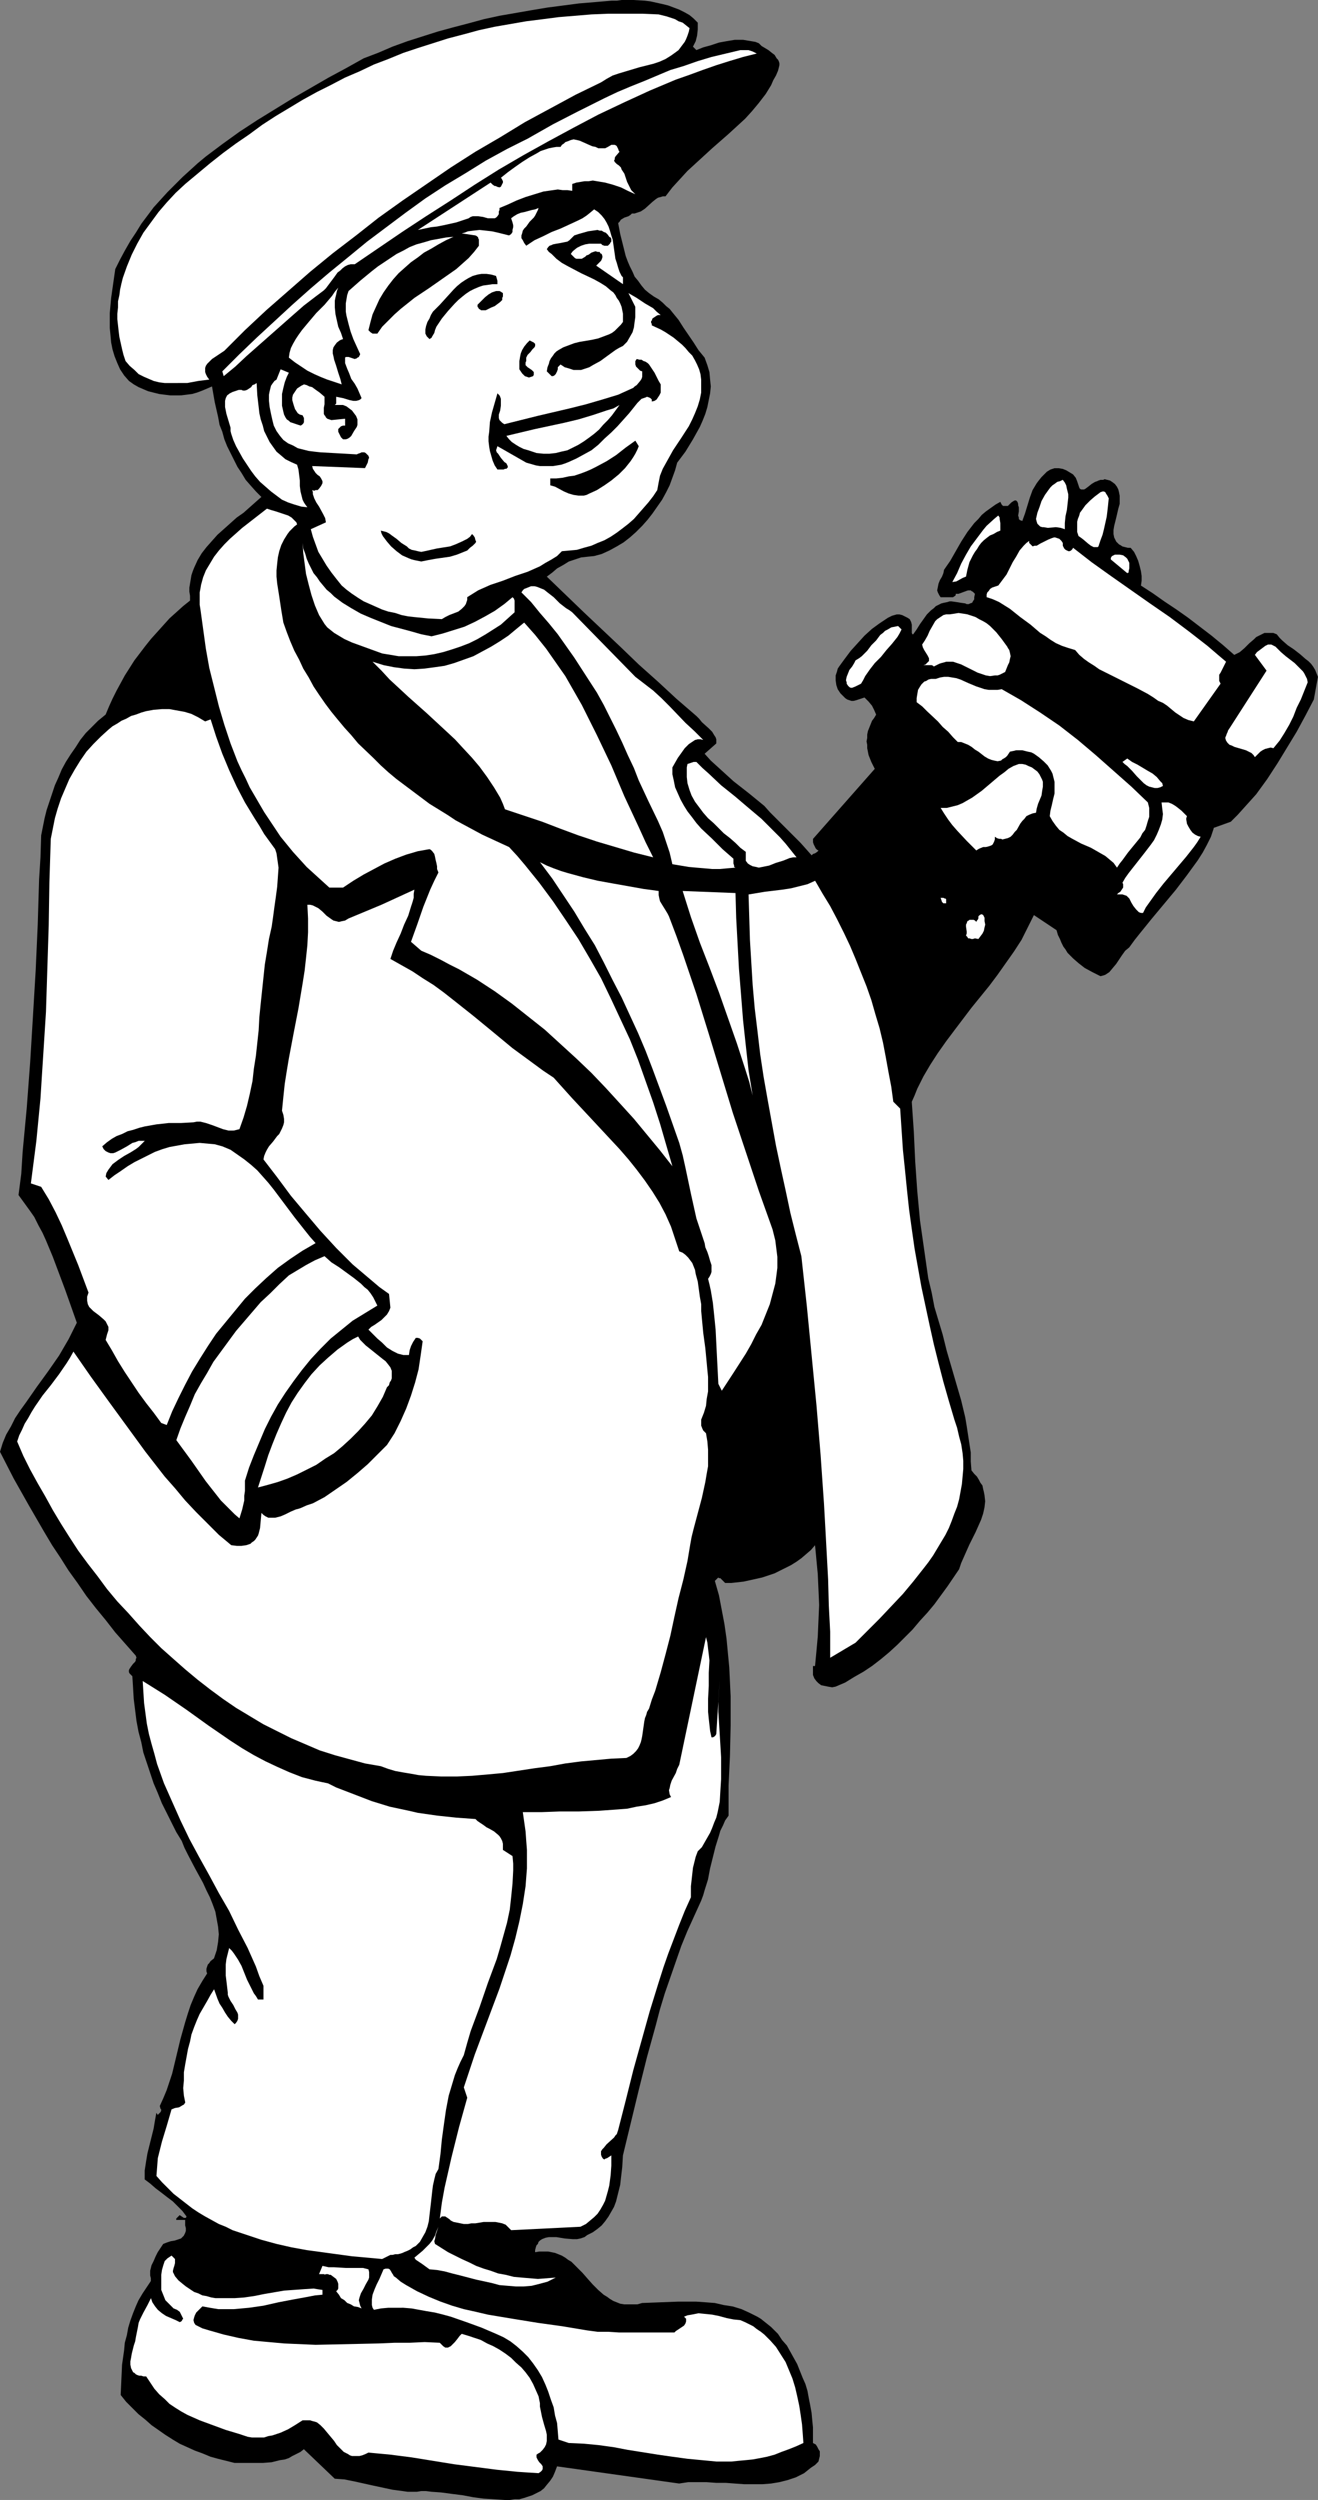
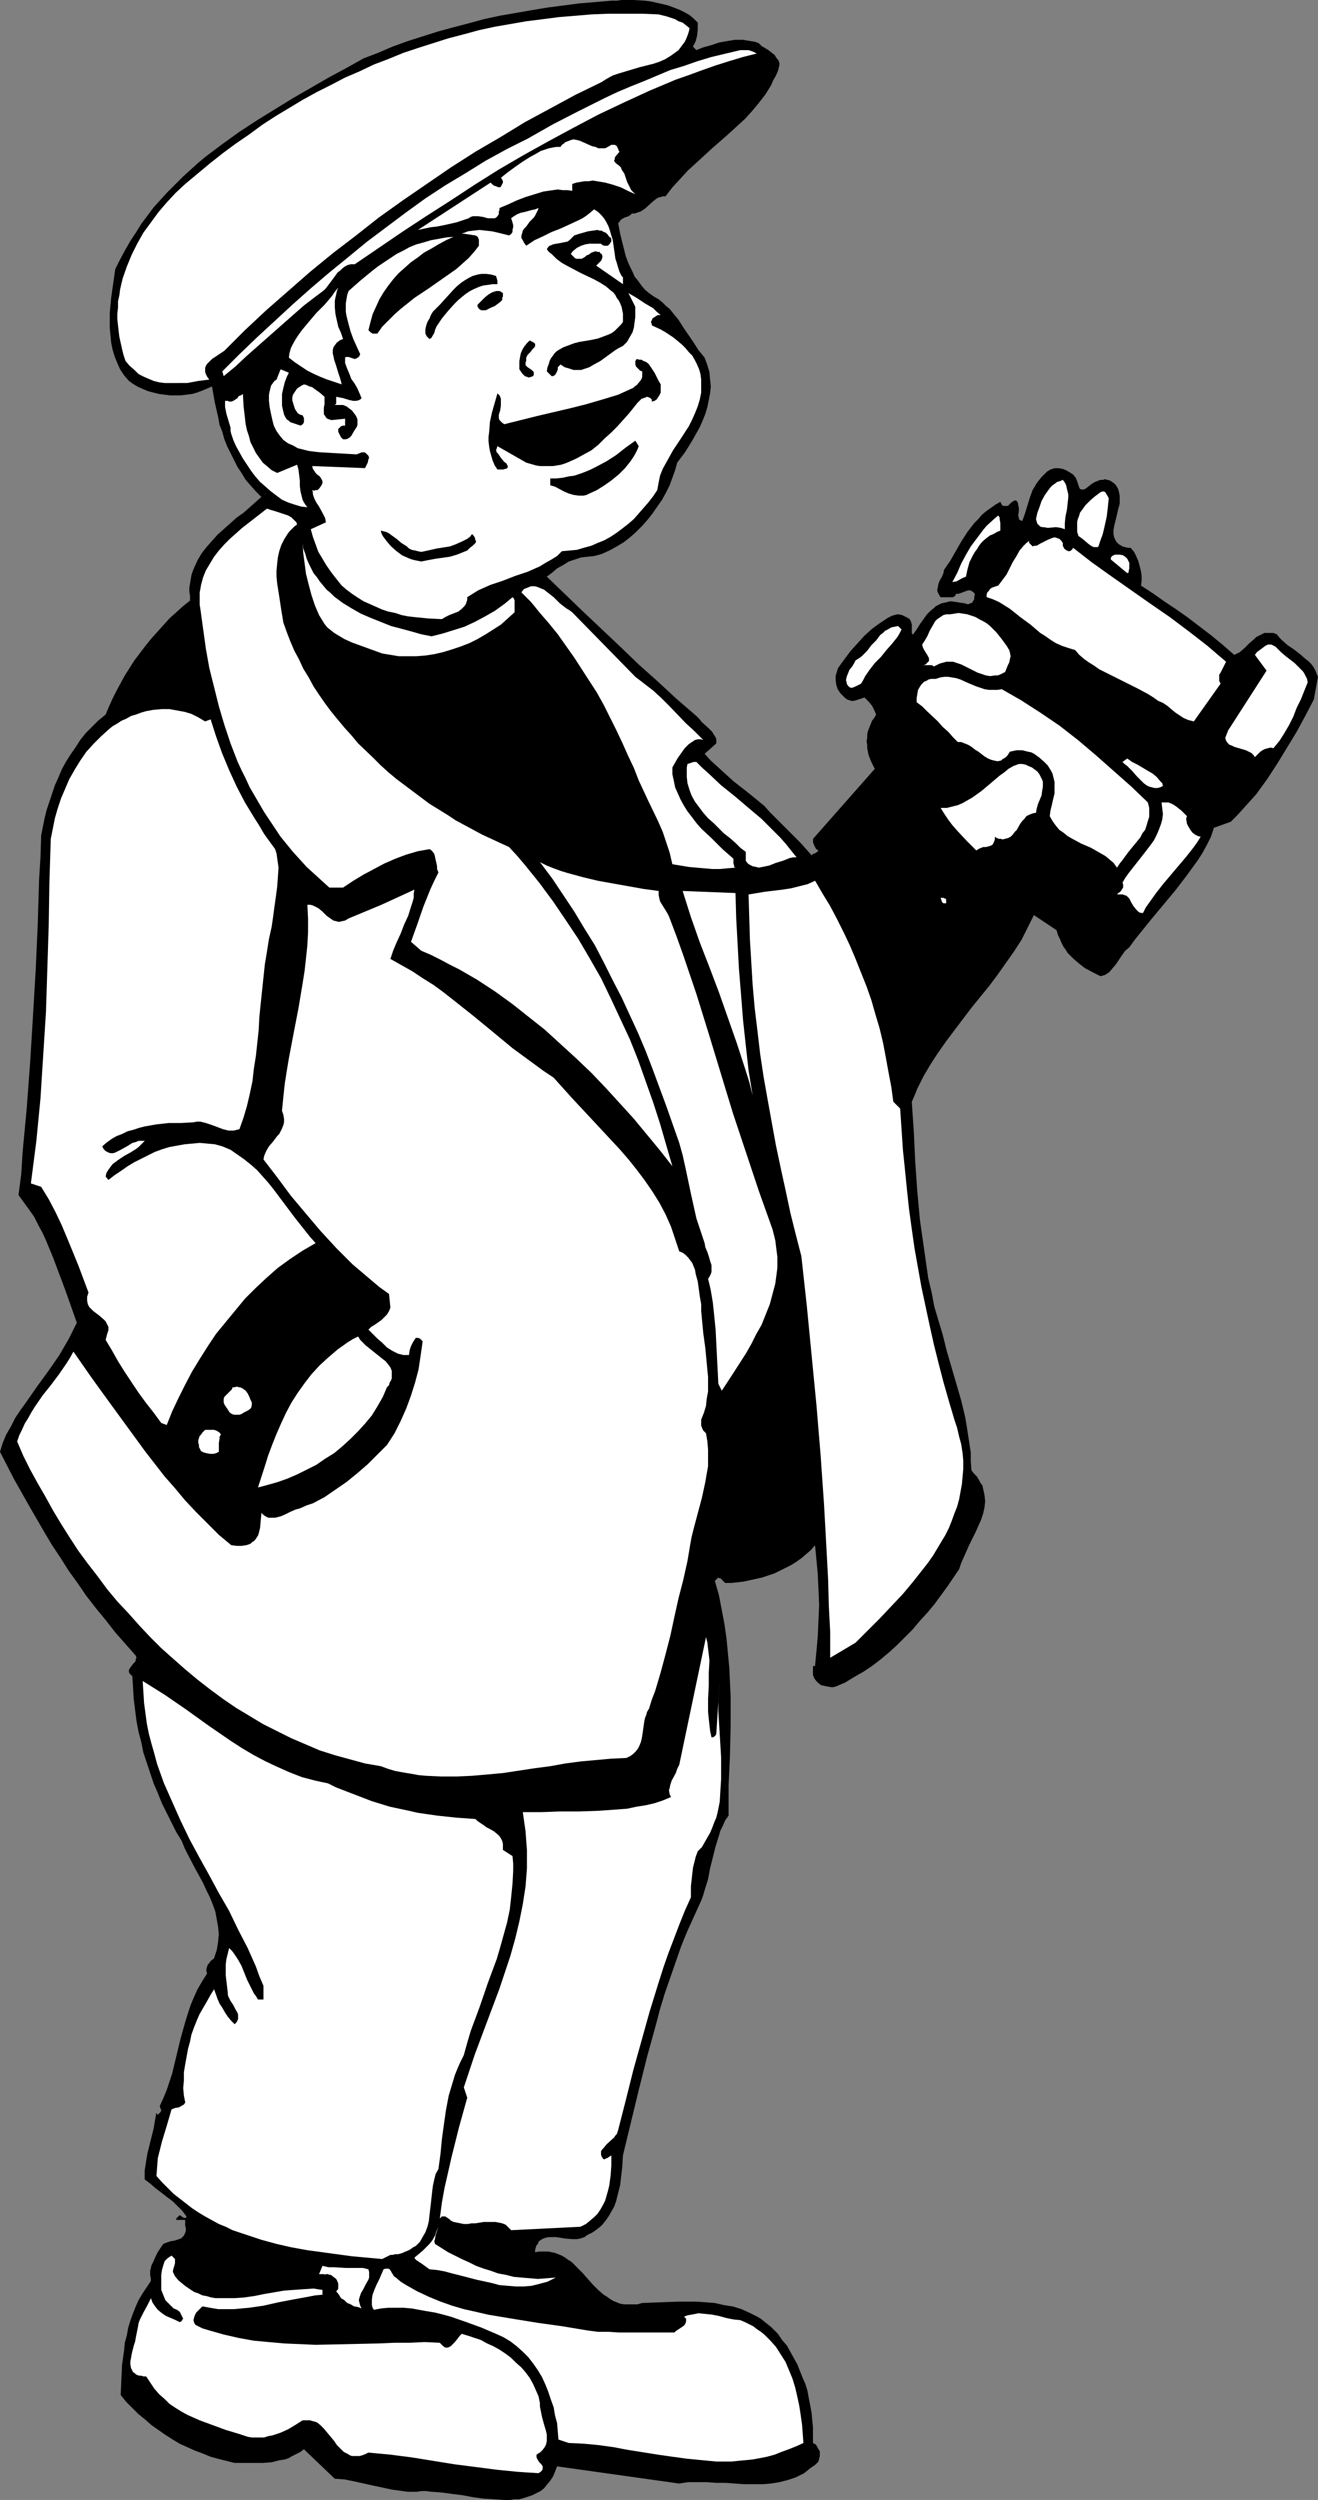
<svg xmlns="http://www.w3.org/2000/svg" xmlns:ns1="http://sodipodi.sourceforge.net/DTD/sodipodi-0.dtd" xmlns:ns2="http://www.inkscape.org/namespaces/inkscape" version="1.0" width="82.11mm" height="155.711mm" id="svg61" ns1:docname="Man with Binoculars 3.wmf">
  <rect width="100%" height="100%" fill="#808080" stroke="none" />
  <ns1:namedview id="namedview61" pagecolor="#ffffff" bordercolor="#000000" borderopacity="0.25" ns2:showpageshadow="2" ns2:pageopacity="0.0" ns2:pagecheckerboard="0" ns2:deskcolor="#d1d1d1" ns2:document-units="mm" />
  <defs id="defs1">
    <pattern id="WMFhbasepattern" patternUnits="userSpaceOnUse" width="6" height="6" x="0" y="0" />
  </defs>
  <path style="fill:#000000;fill-opacity:1;fill-rule:evenodd;stroke:none" d="m 164.296,5.333 v 1.616 l -0.162,1.454 -0.162,0.646 -0.162,0.646 -0.323,0.646 -0.323,0.646 0.808,0.808 1.615,-0.646 1.777,-0.485 1.939,-0.646 1.777,-0.323 1.939,-0.323 h 0.969 0.969 l 0.969,0.162 0.969,0.162 0.969,0.162 0.808,0.323 0.646,0.646 1.615,0.97 0.808,0.646 0.646,0.485 0.485,0.808 0.323,0.323 0.162,0.323 0.162,0.485 v 0.485 l -0.323,1.293 -0.485,1.131 -0.646,1.131 -0.485,1.131 -1.292,2.101 -1.615,2.101 -1.615,1.939 -1.615,1.778 -1.939,1.778 -1.939,1.778 -3.877,3.393 -3.877,3.555 -1.939,1.778 -1.777,1.939 -1.777,1.939 -1.615,2.101 h -0.646 l -0.485,0.162 -0.646,0.162 -0.485,0.323 -0.808,0.646 -1.777,1.616 -0.969,0.646 -0.485,0.162 -0.485,0.162 -0.485,0.162 h -0.646 l -0.323,0.323 -0.485,0.323 -0.485,0.162 -0.485,0.162 -0.808,0.485 -0.323,0.485 -0.323,0.323 0.485,2.585 0.646,2.585 0.646,2.585 0.485,1.293 0.485,1.131 0.646,1.293 0.485,1.131 0.808,0.97 0.808,1.131 0.808,0.97 0.969,0.808 1.131,0.808 1.131,0.646 0.969,0.808 0.808,0.808 0.808,0.646 0.646,0.808 1.454,1.778 1.131,1.778 2.423,3.555 1.131,1.778 1.454,1.778 0.646,1.778 0.485,1.616 0.162,1.778 0.162,1.616 -0.162,1.616 -0.323,1.616 -0.323,1.616 -0.485,1.616 -0.646,1.616 -0.646,1.454 -0.808,1.454 -0.808,1.454 -1.777,2.909 -1.939,2.585 -0.485,1.778 -0.646,1.778 -0.646,1.778 -0.808,1.616 -0.969,1.778 -1.131,1.616 -1.131,1.616 -1.131,1.454 -1.292,1.454 -1.454,1.454 -1.454,1.293 -1.454,1.131 -1.615,0.97 -1.777,0.97 -1.777,0.808 -1.777,0.485 -1.615,0.162 -1.454,0.162 -1.454,0.485 -1.454,0.485 -1.292,0.808 -1.454,0.808 -1.131,0.97 -1.292,0.97 4.362,4.201 4.362,4.201 8.562,8.08 4.362,4.201 4.523,4.04 4.362,4.04 4.685,4.04 0.646,0.646 0.646,0.808 1.615,1.454 0.808,0.808 0.485,0.808 0.323,0.485 0.162,0.485 v 0.485 0.485 l -2.746,2.424 1.454,1.616 1.777,1.616 1.777,1.616 1.777,1.616 3.716,2.909 1.777,1.454 1.777,1.454 1.292,1.454 1.292,1.293 1.454,1.454 1.615,1.616 2.908,2.909 1.292,1.454 1.292,1.454 0.323,-0.323 0.485,-0.162 0.485,-0.323 0.323,-0.323 -0.323,-0.162 -0.323,-0.323 -0.162,-0.323 -0.162,-0.323 -0.162,-0.323 -0.162,-0.485 v -0.808 l 14.539,-16.482 -0.808,-1.616 -0.646,-1.616 -0.323,-1.616 v -0.808 l -0.162,-0.808 0.162,-0.808 v -0.808 l 0.162,-0.808 0.323,-0.808 0.323,-0.808 0.323,-0.808 0.485,-0.646 0.485,-0.808 -0.485,-1.131 -0.485,-0.97 -0.808,-0.97 -0.969,-0.97 -0.485,0.162 -0.485,0.162 -0.485,0.162 -0.485,0.162 -0.646,0.162 h -0.485 l -0.485,-0.162 -0.485,-0.162 -0.485,-0.323 -0.323,-0.323 -0.808,-0.808 -0.646,-0.97 -0.323,-0.97 -0.162,-1.131 v -1.131 l 0.162,-0.485 0.162,-0.485 0.162,-0.646 0.323,-0.485 1.292,-1.778 1.454,-1.939 1.615,-1.778 1.615,-1.778 1.777,-1.616 1.777,-1.293 0.969,-0.646 0.969,-0.646 0.969,-0.485 1.131,-0.323 h 0.646 l 0.646,0.162 0.646,0.323 0.646,0.323 0.485,0.323 0.323,0.646 0.162,0.646 v 0.323 0.323 0.97 0.323 l 0.162,0.323 h 0.162 l 0.808,-1.131 0.808,-1.293 0.808,-1.131 0.808,-1.131 0.969,-0.97 0.646,-0.485 0.485,-0.485 0.646,-0.323 0.646,-0.323 0.646,-0.162 0.808,-0.162 0.485,-0.162 h 0.485 l 1.131,0.162 0.969,0.162 1.131,0.162 0.323,0.162 h 0.485 l 0.323,-0.162 0.485,-0.162 0.162,-0.323 0.323,-0.485 v -0.485 l 0.162,-0.808 -0.323,-0.323 -0.162,-0.162 -0.323,-0.162 -0.162,-0.162 h -0.646 l -0.485,0.162 -1.292,0.485 -0.485,0.162 h -0.646 v 0.323 l -0.162,0.162 -0.485,0.323 h -0.485 -0.485 -0.969 -0.485 -0.485 l -0.323,-0.485 -0.162,-0.323 -0.162,-0.323 -0.162,-0.485 0.162,-0.808 0.162,-0.808 0.323,-0.808 0.485,-0.808 0.323,-0.808 0.162,-0.808 1.454,-2.101 1.292,-2.262 1.292,-2.262 1.454,-2.262 1.615,-2.101 0.969,-0.97 0.808,-0.97 0.969,-0.808 1.131,-0.808 1.131,-0.808 1.131,-0.646 0.323,0.646 0.323,0.323 h 0.485 0.323 0.323 l 0.323,-0.323 0.485,-0.485 0.485,-0.323 0.323,-0.162 h 0.162 0.162 l 0.323,0.323 0.162,0.485 v 0.323 l 0.162,0.485 v 0.485 0.485 l -0.162,0.97 0.162,0.485 v 0.323 l 0.323,0.323 h 0.162 l 0.323,0.162 0.646,-1.778 1.131,-3.717 0.646,-1.778 0.485,-0.808 0.485,-0.808 0.485,-0.646 0.646,-0.808 0.646,-0.646 0.646,-0.646 0.808,-0.485 0.969,-0.323 h 0.969 l 0.969,0.162 0.808,0.323 0.808,0.485 0.808,0.485 0.646,0.808 0.323,0.808 0.162,0.485 0.162,0.485 0.162,0.485 0.162,0.323 0.323,0.162 h 0.323 0.323 l 0.323,-0.162 0.646,-0.485 0.808,-0.646 0.808,-0.485 0.485,-0.162 0.323,-0.162 0.485,-0.162 h 0.323 0.323 l 0.323,-0.162 0.646,0.162 0.646,0.162 0.485,0.323 0.646,0.485 0.485,0.646 0.323,0.646 0.162,0.646 0.162,0.808 v 0.97 0.97 l -0.323,1.131 -0.485,2.101 -0.485,1.939 -0.162,0.97 v 0.97 l 0.162,0.808 0.323,0.646 0.162,0.323 0.323,0.323 0.323,0.323 0.323,0.162 0.485,0.323 0.646,0.162 0.646,0.162 h 0.646 l 0.808,0.97 0.485,0.97 0.485,1.131 0.323,1.131 0.323,1.293 0.162,1.131 v 1.131 l -0.162,1.131 2.746,1.778 2.746,1.939 2.908,1.939 2.746,1.939 2.746,2.101 2.746,2.101 2.746,2.262 2.585,2.262 0.646,-0.323 0.646,-0.323 1.131,-0.97 1.131,-1.131 1.131,-0.97 0.485,-0.485 0.646,-0.323 0.646,-0.323 0.646,-0.323 h 0.646 0.808 0.646 l 0.808,0.323 0.646,0.808 0.646,0.646 1.292,1.131 1.454,0.97 1.454,1.131 1.292,1.131 0.646,0.485 0.646,0.646 0.485,0.646 0.485,0.808 0.323,0.808 0.323,0.808 -0.969,5.333 -1.939,3.717 -2.1,3.878 -2.262,3.717 -2.262,3.717 -2.423,3.717 -1.292,1.778 -1.292,1.778 -1.454,1.616 -1.454,1.616 -1.454,1.616 -1.615,1.616 -4.039,1.454 v 0.162 l -0.646,1.939 -0.969,1.939 -0.969,1.778 -1.131,1.778 -1.292,1.778 -1.292,1.778 -2.585,3.393 -5.654,6.787 -2.746,3.393 -1.292,1.616 -1.292,1.778 -0.969,0.808 -0.808,1.131 -0.646,0.97 -0.646,0.97 -0.808,0.97 -0.808,0.97 -0.485,0.323 -0.485,0.323 -0.485,0.162 -0.646,0.162 -1.939,-0.97 -1.777,-0.97 -1.454,-1.131 -1.292,-1.131 -1.292,-1.293 -0.485,-0.808 -0.485,-0.646 -0.485,-0.97 -0.323,-0.808 -0.485,-0.97 -0.323,-1.131 -5.331,-3.555 -1.454,2.909 -1.454,2.909 -1.777,2.747 -1.939,2.747 -1.939,2.747 -1.939,2.585 -4.2,5.171 -4.039,5.333 -1.939,2.585 -1.939,2.747 -1.777,2.747 -1.615,2.747 -1.454,2.909 -0.646,1.616 -0.646,1.454 0.485,7.11 0.323,6.948 0.485,6.948 0.646,6.948 0.485,3.393 0.485,3.393 0.485,3.393 0.485,3.393 0.808,3.393 0.646,3.393 0.969,3.232 0.969,3.232 0.969,3.878 1.131,3.878 1.131,3.878 1.131,3.878 0.969,4.04 0.323,1.939 0.323,2.101 0.323,2.101 0.323,2.101 v 2.101 l 0.162,2.101 0.646,0.808 0.646,0.646 0.485,0.808 0.323,0.646 0.485,0.646 0.162,0.808 0.162,0.646 0.162,0.808 0.162,1.454 -0.162,1.454 -0.323,1.454 -0.485,1.454 -0.646,1.454 -0.646,1.454 -1.454,2.909 -1.292,2.909 -0.646,1.454 -0.485,1.454 -2.746,4.04 -3.069,4.201 -1.615,1.939 -1.777,1.939 -1.777,2.101 -1.777,1.778 -1.777,1.778 -1.939,1.778 -1.939,1.616 -2.1,1.616 -1.939,1.293 -2.262,1.293 -2.1,1.293 -2.262,0.97 -0.808,0.162 -0.969,-0.162 -0.808,-0.162 -0.808,-0.162 -0.646,-0.485 -0.485,-0.485 -0.485,-0.646 -0.323,-0.808 v -2.101 h 0.485 l 0.323,-3.393 0.323,-3.555 0.162,-3.717 0.162,-3.717 -0.162,-3.717 -0.162,-3.555 -0.323,-3.393 -0.162,-1.778 -0.162,-1.616 -0.969,1.131 -1.131,0.97 -1.131,0.97 -1.131,0.808 -1.292,0.808 -1.292,0.646 -1.292,0.646 -1.292,0.646 -1.454,0.485 -1.454,0.485 -1.454,0.323 -1.454,0.323 -1.454,0.323 -1.454,0.162 -1.454,0.162 h -1.454 l -0.323,-0.323 -0.485,-0.485 -0.323,-0.323 h -0.323 l -0.162,-0.162 -0.808,0.808 0.969,3.393 0.646,3.393 0.646,3.393 0.485,3.393 0.323,3.393 0.323,3.393 0.162,3.393 0.162,3.393 v 6.948 l -0.162,7.11 -0.323,6.948 v 7.11 l -0.808,1.131 -0.485,1.131 -0.646,1.293 -0.323,1.131 -0.808,2.585 -0.646,2.585 -0.646,2.585 -0.485,2.585 -0.808,2.585 -0.323,1.131 -0.485,1.293 -1.615,3.555 -1.615,3.555 -1.454,3.555 -1.292,3.717 -1.292,3.717 -1.292,3.717 -1.131,3.717 -0.969,3.717 -2.1,7.595 -1.939,7.756 -3.716,15.351 -0.162,2.747 -0.323,2.747 -0.162,1.454 -0.323,1.293 -0.323,1.293 -0.323,1.293 -0.485,1.293 -0.646,1.131 -0.646,1.131 -0.808,1.131 -0.808,0.97 -0.969,0.808 -1.131,0.808 -1.292,0.646 -0.646,0.485 -0.969,0.323 -0.808,0.162 h -0.969 l -1.939,-0.162 -1.939,-0.323 h -0.969 -0.808 l -0.808,0.162 -0.808,0.323 -0.485,0.323 -0.323,0.323 -0.162,0.485 -0.323,0.323 -0.162,0.485 -0.162,0.646 v 0.485 l 0.969,-0.162 h 1.131 0.969 l 0.808,0.162 0.808,0.162 0.808,0.323 0.808,0.323 0.808,0.485 0.646,0.485 0.808,0.485 1.292,1.293 1.292,1.293 1.131,1.293 1.292,1.454 1.292,1.293 1.292,1.131 0.808,0.485 0.646,0.485 0.808,0.485 0.808,0.323 0.808,0.323 0.969,0.162 h 0.969 0.969 1.131 l 1.131,-0.323 4.2,-0.162 4.2,-0.162 h 2.262 2.1 l 2.262,0.162 2.1,0.162 2.1,0.485 2.1,0.323 2.1,0.646 1.777,0.808 1.939,0.97 0.808,0.485 0.808,0.646 0.808,0.646 0.808,0.646 0.808,0.808 0.808,0.808 0.969,1.454 1.131,1.293 0.808,1.454 0.808,1.454 0.808,1.454 0.646,1.616 0.646,1.616 0.646,1.454 0.485,1.616 0.323,1.778 0.323,1.616 0.323,1.778 0.162,1.778 0.162,1.616 v 1.778 1.939 l 0.646,0.323 0.323,0.485 0.323,0.646 0.323,0.485 v 0.646 0.485 l -0.162,0.646 -0.162,0.646 -0.808,0.808 -0.969,0.646 -0.808,0.646 -0.808,0.646 -0.969,0.485 -0.969,0.485 -0.969,0.323 -0.969,0.323 -1.939,0.485 -1.939,0.323 -2.1,0.162 h -2.1 -2.1 l -2.262,-0.162 -2.1,-0.162 h -2.262 l -2.262,-0.162 h -2.1 -2.262 l -2.1,0.323 -28.756,-4.04 -0.485,1.293 -0.485,1.131 -0.646,0.97 -0.808,0.97 -0.646,0.808 -0.808,0.646 -0.969,0.485 -0.969,0.485 -0.969,0.323 -0.969,0.323 -1.131,0.323 h -1.131 l -1.131,0.162 h -1.131 l -2.423,-0.162 -2.585,-0.162 -2.423,-0.323 -2.585,-0.485 -2.585,-0.323 -2.423,-0.323 -2.262,-0.162 -1.292,-0.162 h -1.131 l -0.969,0.162 h -1.131 -1.131 l -1.131,-0.162 -2.423,-0.323 -2.262,-0.485 -2.262,-0.485 -4.362,-0.97 -2.423,-0.485 -2.262,-0.162 -7.27,-6.948 -0.808,0.646 -0.969,0.485 -0.969,0.485 -0.808,0.485 -0.969,0.323 -1.131,0.162 -1.939,0.485 -2.1,0.162 h -2.262 -4.362 l -1.939,-0.485 -1.939,-0.485 -1.777,-0.485 -1.939,-0.808 -1.777,-0.646 -1.777,-0.808 -1.777,-0.808 -1.615,-0.97 -1.777,-1.131 -1.615,-1.131 -1.615,-1.131 -1.454,-1.293 -1.615,-1.293 -1.454,-1.454 -1.454,-1.454 -1.292,-1.616 0.162,-3.555 0.162,-3.555 0.485,-3.393 0.162,-1.778 0.485,-1.778 0.323,-1.778 0.485,-1.616 0.646,-1.778 0.646,-1.616 0.646,-1.454 0.969,-1.616 0.969,-1.454 0.969,-1.454 v -0.646 l -0.162,-0.646 v -0.646 -0.485 l 0.323,-1.293 0.485,-0.97 0.485,-1.131 0.485,-0.97 1.292,-1.939 0.808,-0.323 0.969,-0.323 0.969,-0.162 0.969,-0.323 0.485,-0.162 0.323,-0.323 0.323,-0.323 0.162,-0.323 0.162,-0.323 0.162,-0.485 v -0.646 l -0.162,-0.646 v -1.293 h -2.1 v -0.162 -0.162 l 0.323,-0.323 0.323,-0.323 0.162,-0.162 0.485,0.323 0.485,0.323 h 0.162 0.162 0.162 l 0.162,-0.323 -0.969,-1.293 -1.131,-1.131 -1.131,-1.131 -1.292,-0.97 -1.454,-1.131 -1.292,-0.97 -1.292,-1.131 -1.292,-0.97 v -2.101 l 0.323,-2.101 0.323,-1.939 0.969,-3.878 0.485,-1.939 0.323,-1.939 0.323,-1.778 0.323,0.485 0.323,-0.323 0.162,-0.162 0.162,-0.162 0.162,-0.323 v -0.323 l -0.162,-0.162 -0.162,-0.646 0.808,-1.778 0.808,-1.939 0.646,-1.939 0.646,-1.939 0.969,-4.04 0.969,-4.04 1.131,-4.04 0.646,-2.101 0.646,-1.939 0.808,-1.939 0.808,-1.778 1.131,-1.939 1.131,-1.778 -0.162,-0.485 v -0.646 l 0.162,-0.485 0.162,-0.485 0.323,-0.323 0.323,-0.485 0.808,-0.646 0.323,-0.97 0.323,-0.97 0.162,-0.97 0.162,-0.97 0.162,-1.778 -0.162,-1.778 -0.323,-1.778 -0.323,-1.778 -0.646,-1.778 -0.646,-1.616 -0.808,-1.616 -0.808,-1.778 -1.777,-3.232 -1.777,-3.393 -0.808,-1.616 -0.646,-1.616 -1.292,-2.101 -1.131,-2.262 -1.131,-2.262 -1.131,-2.262 -0.969,-2.424 -0.969,-2.262 -0.808,-2.424 -0.808,-2.424 -0.808,-2.424 -0.485,-2.424 -0.646,-2.424 -0.485,-2.585 -0.323,-2.585 -0.323,-2.585 -0.162,-2.747 -0.162,-2.585 -0.323,-0.323 -0.323,-0.323 -0.162,-0.323 v -0.323 -0.162 l 0.162,-0.323 0.323,-0.485 0.485,-0.646 0.485,-0.485 0.162,-0.323 v -0.323 l 0.162,-0.323 -0.162,-0.485 -2.423,-2.747 -2.423,-2.747 -2.262,-2.909 -2.262,-2.747 -2.262,-2.909 -2.1,-3.07 -2.1,-2.909 -1.939,-3.07 -1.939,-2.909 L 10.339,360.51 6.785,354.369 3.231,348.067 0,341.765 l 0.646,-2.101 0.808,-1.939 1.131,-1.939 0.969,-1.939 1.292,-1.939 1.292,-1.778 2.585,-3.717 2.585,-3.555 2.585,-3.717 1.131,-1.939 1.131,-1.939 0.969,-1.939 0.969,-1.939 -2.746,-7.756 -1.454,-3.878 -1.454,-3.878 -1.615,-3.878 -0.808,-1.778 -0.969,-1.778 -0.969,-1.939 -1.131,-1.616 -1.292,-1.778 -1.292,-1.778 0.646,-5.009 0.323,-5.171 0.485,-5.171 0.485,-5.171 0.808,-10.827 0.646,-10.665 0.646,-10.827 0.485,-10.827 0.323,-10.665 0.323,-5.171 0.162,-5.171 0.808,-4.04 0.485,-1.939 0.646,-1.939 0.646,-1.939 0.646,-1.939 0.808,-1.778 0.808,-1.939 0.969,-1.778 1.131,-1.778 1.131,-1.616 1.131,-1.778 1.292,-1.616 1.454,-1.454 1.454,-1.454 1.777,-1.454 0.808,-1.939 0.808,-1.778 0.969,-1.939 0.969,-1.778 0.969,-1.778 1.131,-1.778 1.131,-1.778 2.585,-3.393 1.292,-1.616 1.454,-1.616 1.454,-1.616 1.454,-1.616 1.615,-1.454 1.615,-1.454 1.615,-1.293 v -1.131 l -0.162,-0.97 V 138.322 l 0.162,-0.97 0.162,-0.97 0.162,-0.97 0.323,-0.97 0.323,-0.808 0.808,-1.778 0.969,-1.616 1.131,-1.454 1.292,-1.454 1.292,-1.454 1.454,-1.293 3.069,-2.747 1.615,-1.131 1.454,-1.293 1.454,-1.293 1.292,-1.131 -1.292,-1.293 -1.292,-1.454 -1.131,-1.293 -0.969,-1.616 -0.969,-1.454 -0.808,-1.616 -0.808,-1.616 -0.808,-1.616 -0.646,-1.616 -0.485,-1.778 -0.646,-1.616 -0.323,-1.778 -0.808,-3.555 -0.646,-3.717 -1.131,0.485 -1.131,0.485 -1.292,0.485 -1.131,0.323 -1.292,0.162 -1.292,0.162 H 41.357 40.064 L 38.772,92.915 37.479,92.753 36.187,92.43 34.895,92.107 33.764,91.622 32.633,91.137 31.502,90.491 30.371,89.683 29.24,88.39 28.271,86.936 27.625,85.482 26.979,83.866 26.494,82.25 26.171,80.634 26.009,78.856 25.848,77.241 V 75.463 73.686 l 0.323,-3.555 0.485,-3.393 0.485,-3.393 1.131,-2.262 1.131,-2.101 1.292,-2.262 1.292,-1.939 1.292,-2.101 1.454,-1.939 1.454,-1.939 1.615,-1.778 1.615,-1.778 1.777,-1.778 1.777,-1.778 1.777,-1.616 1.777,-1.616 1.939,-1.616 3.877,-2.909 4.039,-2.909 4.2,-2.747 4.2,-2.585 4.2,-2.585 4.2,-2.424 4.2,-2.424 4.2,-2.262 4.039,-2.262 3.393,-1.293 3.393,-1.454 3.554,-1.293 3.554,-1.131 3.554,-1.131 3.554,-0.97 3.716,-0.97 3.554,-0.97 3.716,-0.808 3.716,-0.646 3.716,-0.646 3.877,-0.646 3.716,-0.485 3.716,-0.485 3.877,-0.323 3.716,-0.323 h 1.292 L 146.364,0 h 2.746 l 2.746,0.162 1.292,0.162 1.454,0.323 1.454,0.323 1.292,0.323 1.292,0.485 1.292,0.485 1.292,0.646 1.131,0.646 0.969,0.808 z" id="path1" />
  <path style="fill:#ffffff;fill-opacity:1;fill-rule:evenodd;stroke:none" d="m 162.357,6.625 -0.162,0.808 -0.323,0.97 -0.323,0.808 -0.323,0.646 -0.485,0.646 -0.485,0.646 -0.485,0.646 -0.646,0.485 -1.131,0.808 -1.292,0.808 -1.454,0.646 -1.454,0.485 -3.231,0.808 -1.615,0.485 -1.615,0.485 -1.615,0.485 -1.454,0.485 -1.454,0.808 -1.292,0.808 -5.977,2.909 -5.977,3.232 -5.977,3.232 -5.816,3.555 -5.816,3.393 -5.816,3.717 -5.654,3.878 -5.654,3.878 -5.654,4.04 -5.331,4.201 -5.493,4.201 -5.331,4.363 -5.17,4.525 -5.17,4.525 -5.008,4.686 -4.846,4.848 -0.969,0.646 -0.969,0.646 -0.969,0.646 -0.808,0.808 -0.323,0.323 -0.323,0.485 -0.162,0.485 v 0.485 0.485 l 0.162,0.485 0.323,0.646 0.485,0.646 -2.585,0.323 -2.585,0.485 H 41.518 40.064 38.772 L 37.479,90.006 36.187,89.683 35.056,89.198 33.925,88.714 32.633,88.067 31.664,87.098 30.533,86.128 l -0.969,-1.131 -0.485,-1.454 -0.323,-1.293 -0.323,-1.454 -0.323,-1.454 -0.162,-1.293 -0.162,-1.454 -0.162,-1.454 v -1.293 l 0.162,-1.454 v -1.454 l 0.323,-1.454 0.162,-1.293 0.323,-1.454 0.323,-1.293 0.969,-2.747 1.131,-2.747 1.292,-2.585 1.454,-2.585 1.777,-2.424 1.777,-2.424 1.939,-2.262 2.1,-2.262 2.262,-2.101 2.908,-2.424 2.908,-2.424 3.069,-2.424 3.069,-2.262 3.069,-2.101 3.069,-2.262 3.231,-2.101 3.231,-1.939 3.231,-1.939 3.231,-1.778 3.231,-1.616 3.393,-1.778 3.393,-1.454 3.393,-1.616 3.393,-1.293 3.554,-1.454 3.393,-1.131 3.554,-1.131 3.554,-1.131 3.716,-0.97 3.554,-0.97 3.716,-0.808 3.716,-0.646 3.716,-0.646 3.877,-0.485 3.716,-0.485 3.877,-0.323 3.877,-0.323 3.877,-0.162 h 4.039 4.039 l 3.877,0.162 1.939,0.485 1.939,0.646 0.808,0.485 0.969,0.323 0.808,0.646 z" id="path2" />
  <path style="fill:#ffffff;fill-opacity:1;fill-rule:evenodd;stroke:none" d="m 178.189,12.604 -3.231,0.808 -3.231,0.97 -3.069,0.97 -3.231,1.131 -3.069,1.131 -3.231,1.131 -6.139,2.585 -5.977,2.747 -6.139,2.909 -5.816,3.07 -5.977,3.232 -5.816,3.232 -5.816,3.393 -5.654,3.555 -5.654,3.717 -5.816,3.717 -5.654,3.717 -11.147,7.595 h -0.969 l -0.646,0.162 -0.646,0.323 -0.646,0.485 -0.485,0.485 -0.646,0.485 -0.808,1.131 -0.485,0.646 -0.485,0.646 -0.969,1.293 -0.485,0.485 -0.646,0.485 -0.646,0.485 -0.646,0.485 -2.746,2.101 -2.585,2.262 -5.493,4.848 -5.493,4.848 -2.585,2.424 -2.746,2.262 -0.323,-1.131 4.039,-4.04 4.039,-3.878 4.2,-3.878 4.2,-3.878 4.362,-3.878 4.362,-3.717 4.362,-3.555 4.523,-3.717 4.523,-3.393 4.523,-3.393 4.685,-3.393 4.685,-3.07 4.846,-2.909 4.685,-2.909 5.008,-2.747 4.846,-2.424 5.977,-3.393 5.977,-3.07 6.139,-3.07 3.069,-1.454 3.069,-1.293 3.231,-1.293 3.069,-1.293 3.069,-1.293 3.231,-0.97 3.231,-1.131 3.231,-0.97 3.393,-0.808 3.393,-0.808 h 0.323 0.485 1.131 l 0.969,0.323 z" id="path3" />
  <path style="fill:#ffffff;fill-opacity:1;fill-rule:evenodd;stroke:none" d="m 143.941,34.096 h 0.485 0.323 l 0.323,0.162 0.162,0.162 0.323,0.646 0.162,0.485 0.162,0.162 -0.969,1.131 -0.162,0.323 v 0.323 l -0.162,0.323 0.162,0.323 0.485,0.485 0.485,0.323 0.485,0.485 0.162,0.485 0.646,0.97 0.323,0.97 0.323,0.97 0.485,0.97 0.485,0.97 0.485,0.485 0.485,0.485 -1.777,-0.808 -1.615,-0.808 -1.939,-0.646 -1.777,-0.485 -1.939,-0.323 -0.969,-0.162 -0.969,0.162 h -0.969 l -0.969,0.162 -0.969,0.162 -0.969,0.323 v 1.616 l -1.131,-0.162 h -1.131 l -1.131,-0.162 -1.131,0.162 -1.131,0.162 -1.131,0.162 -2.1,0.646 -2.1,0.646 -2.1,0.808 -2.1,0.97 -1.939,0.808 v 0.485 l -0.162,0.323 v 0.646 l -0.323,0.485 -0.323,0.323 -0.323,0.162 h -0.485 -0.485 -0.646 l -1.131,-0.323 -1.131,-0.162 h -0.646 -0.646 l -0.485,0.162 -0.485,0.323 -1.454,0.485 -1.454,0.485 -2.908,0.646 -1.615,0.323 -1.454,0.162 -3.069,0.646 17.124,-11.15 0.323,0.323 0.162,0.162 0.485,0.323 h 0.323 l 0.162,0.162 0.646,0.162 0.323,-0.162 0.162,-0.323 0.162,-0.323 0.162,-0.323 v -0.323 l -0.162,-0.323 -0.162,-0.323 -0.162,-0.162 1.615,-1.293 1.777,-1.293 1.615,-1.131 1.777,-1.131 1.777,-0.97 0.808,-0.485 0.969,-0.323 0.969,-0.323 0.808,-0.162 0.969,-0.162 h 0.969 l 0.323,-0.485 0.485,-0.323 0.323,-0.323 0.485,-0.162 0.808,-0.323 0.646,-0.162 0.808,0.162 0.646,0.162 1.454,0.646 1.454,0.646 0.808,0.162 0.646,0.323 h 0.808 0.808 l 0.646,-0.323 z" id="path4" />
  <path style="fill:#000000;fill-opacity:1;fill-rule:evenodd;stroke:none" d="m 135.54,48.639 -4.685,2.262 v -0.162 l 0.162,-0.162 0.485,-0.323 0.485,-0.485 0.646,-0.485 0.808,-0.323 0.808,-0.323 0.646,-0.162 z" id="path5" />
  <path style="fill:#ffffff;fill-opacity:1;fill-rule:evenodd;stroke:none" d="m 126.816,48.962 -0.162,0.485 -0.323,0.646 -0.323,0.646 -0.323,0.485 -0.969,0.97 -0.808,1.131 -0.485,0.485 -0.323,0.485 -0.162,0.646 -0.162,0.485 v 0.646 l 0.323,0.485 0.323,0.646 0.485,0.646 0.969,-0.646 0.969,-0.646 2.1,-0.97 1.939,-0.97 2.1,-0.808 2.1,-0.97 2.1,-0.97 0.969,-0.485 0.969,-0.646 0.808,-0.646 0.969,-0.808 0.969,0.646 0.808,0.808 0.646,0.808 0.485,0.808 0.485,0.97 0.323,0.97 0.323,1.131 0.323,0.97 0.323,2.262 0.323,2.262 0.323,0.97 0.323,1.131 0.323,0.97 0.485,0.97 0.162,0.162 0.162,0.162 v 0.646 0.485 0.485 l -6.3,-4.363 0.646,-0.646 0.485,-0.485 0.162,-0.323 0.162,-0.485 v -0.323 l -0.162,-0.485 -0.323,-0.162 -0.162,-0.323 h -0.485 l -0.485,-0.162 -0.485,0.162 -0.485,0.162 -0.646,0.485 -0.485,0.162 -0.323,0.323 -0.808,0.485 h -0.323 -0.485 -0.485 l -0.323,-0.162 -0.485,-0.485 -0.485,-0.485 0.323,-0.485 0.323,-0.323 0.808,-0.646 0.969,-0.485 0.969,-0.323 0.969,-0.162 h 0.969 0.969 0.808 l 0.162,0.162 0.162,0.162 0.485,0.162 h 0.808 l 0.485,-0.485 0.162,-0.323 0.162,-0.162 v -0.323 -0.323 l -0.162,-0.323 -0.323,-0.162 -0.323,-0.485 -0.485,-0.485 -0.485,-0.162 -0.485,-0.323 h -0.485 l -0.485,-0.162 -1.131,0.162 -1.131,0.162 -1.131,0.323 -1.131,0.323 -0.969,0.323 -0.485,0.485 -0.323,0.323 -0.323,0.323 -0.485,0.323 -0.808,0.162 -0.808,0.162 -0.969,0.162 -0.808,0.162 -0.323,0.162 -0.485,0.162 -0.323,0.323 -0.323,0.485 0.485,0.646 0.646,0.485 1.131,1.131 1.292,0.97 1.454,0.808 3.069,1.616 3.069,1.454 1.454,0.808 1.292,0.808 1.131,0.97 0.646,0.485 0.485,0.646 0.323,0.646 0.485,0.646 0.323,0.646 0.323,0.808 0.162,0.808 0.162,0.808 v 0.97 0.97 l -0.485,0.646 -0.485,0.485 -0.485,0.485 -0.485,0.485 -0.646,0.485 -0.646,0.323 -1.292,0.485 -1.292,0.485 -1.454,0.323 -2.908,0.485 -1.292,0.323 -1.292,0.485 -1.292,0.485 -1.131,0.646 -0.485,0.323 -0.485,0.485 -0.323,0.485 -0.485,0.646 -0.323,0.646 -0.162,0.646 -0.323,0.808 -0.162,0.97 1.131,1.131 h 0.323 l 0.323,-0.162 0.323,-0.323 0.162,-0.323 0.162,-0.323 0.162,-0.485 v -0.485 l 0.323,-0.323 0.323,-0.323 0.969,0.646 1.131,0.323 0.969,0.323 h 0.969 0.808 l 0.969,-0.323 0.969,-0.323 0.808,-0.485 1.777,-0.97 1.777,-1.293 1.777,-1.293 0.808,-0.485 0.969,-0.485 0.485,-0.485 0.485,-0.485 0.646,-1.131 0.646,-1.131 0.323,-1.131 0.162,-1.293 0.162,-1.131 V 73.362 72.231 l -1.615,-3.232 1.939,1.131 1.939,1.293 1.939,1.131 0.808,0.808 0.969,0.808 h -0.162 -0.485 l -0.323,0.162 -0.485,0.323 -0.485,0.323 -0.162,0.485 -0.162,0.162 v 0.323 l 0.162,0.323 v 0.323 l 2.1,0.97 1.131,0.646 0.969,0.646 0.969,0.646 0.969,0.808 0.969,0.808 0.808,0.808 0.808,0.97 0.808,0.808 0.646,1.131 0.485,0.97 0.485,1.131 0.323,1.131 0.162,1.293 v 1.131 0.97 0.97 l -0.323,1.616 -0.485,1.616 -0.646,1.616 -0.646,1.454 -0.808,1.616 -1.777,2.747 -0.969,1.454 -0.969,1.454 -0.808,1.454 -0.808,1.454 -0.808,1.454 -0.646,1.616 -0.323,1.616 -0.323,1.778 -0.969,1.454 -1.131,1.454 -1.131,1.293 -1.131,1.293 -1.131,1.293 -1.292,1.131 -1.454,1.131 -1.292,0.97 -1.454,0.97 -1.454,0.808 -1.615,0.646 -1.454,0.646 -1.777,0.485 -1.615,0.485 -1.777,0.162 -1.777,0.162 -1.131,1.131 -1.292,0.808 -1.454,0.808 -1.292,0.808 -1.454,0.646 -1.454,0.646 -2.908,0.97 -2.908,1.131 -2.908,0.97 -1.454,0.646 -1.454,0.646 -1.292,0.808 -1.292,0.808 v 0.646 l -0.162,0.485 -0.162,0.485 -0.323,0.485 -0.323,0.323 -0.323,0.323 -0.808,0.646 -2.1,0.808 -0.969,0.485 -0.808,0.485 -3.231,-0.162 -3.231,-0.323 -1.454,-0.162 -1.615,-0.323 -1.454,-0.485 -1.615,-0.323 -1.454,-0.485 -1.454,-0.646 -1.454,-0.646 -1.454,-0.646 -1.292,-0.808 -1.454,-0.97 -1.292,-0.97 -1.131,-0.97 -1.292,-1.616 -1.131,-1.454 -1.131,-1.616 -0.969,-1.616 -0.969,-1.616 -0.646,-1.778 -0.646,-1.778 -0.485,-1.778 3.554,-1.616 -0.162,-0.97 -0.485,-0.97 -0.969,-1.778 -0.646,-0.97 -0.485,-0.97 -0.323,-0.97 v -0.485 l -0.162,-0.485 0.485,0.162 0.323,-0.162 h 0.485 l 0.323,-0.323 0.485,-0.646 0.162,-0.323 0.162,-0.323 v -0.485 l -0.323,-0.646 -0.323,-0.485 -0.485,-0.323 -0.485,-0.485 -0.323,-0.485 -0.323,-0.485 -0.162,-0.646 12.439,0.485 v 0 l 0.323,-0.646 0.323,-0.646 0.162,-0.808 0.162,-0.323 -0.162,-0.485 -0.323,-0.323 -0.323,-0.323 -0.323,-0.162 h -0.323 -0.323 l -0.323,0.162 -0.485,0.162 -0.323,0.162 -2.746,-0.162 -2.908,-0.162 -2.908,-0.162 -1.454,-0.162 -1.292,-0.162 -1.292,-0.323 -1.292,-0.323 -1.131,-0.646 -1.131,-0.485 -1.131,-0.808 -0.808,-0.97 -0.808,-1.131 -0.323,-0.646 -0.323,-0.646 -0.162,-0.646 -0.162,-0.646 -0.323,-1.454 -0.323,-1.616 -0.162,-1.454 v -0.808 -0.646 l 0.162,-0.808 0.162,-0.646 0.162,-0.646 0.323,-0.485 0.485,-0.646 0.485,-0.323 0.969,-2.424 1.939,0.808 -0.485,0.97 -0.485,1.293 -0.323,1.293 -0.323,1.454 v 1.454 1.293 l 0.323,1.454 0.162,0.646 0.323,0.646 0.323,0.485 0.485,0.323 0.323,0.323 0.485,0.162 0.969,0.323 0.485,0.162 0.485,0.162 0.323,-0.162 0.323,-0.323 0.162,-0.323 V 99.055 98.732 98.409 L 71.405,98.086 71.243,97.763 70.597,97.601 70.112,97.278 69.789,96.793 69.466,96.308 69.305,95.824 69.143,95.339 68.82,94.208 v -0.646 l 0.162,-0.646 0.323,-0.485 0.323,-0.485 0.323,-0.485 0.485,-0.323 0.485,-0.323 0.646,-0.323 0.646,0.162 0.646,0.323 0.646,0.162 0.646,0.485 1.131,0.808 1.131,0.97 v 0.97 0.808 l -0.162,0.808 v 0.646 0.808 l 0.162,0.323 0.162,0.162 0.162,0.323 0.323,0.323 0.485,0.162 0.485,0.162 3.231,-0.323 v 1.616 h -0.323 -0.162 l -0.485,0.162 -0.646,0.646 v 0.646 l 0.323,0.646 0.323,0.646 0.485,0.485 h 0.323 0.323 l 0.485,-0.162 0.485,-0.323 0.323,-0.323 0.646,-1.131 0.323,-0.485 0.323,-0.485 0.162,-0.485 V 99.702 99.217 98.732 L 83.844,97.924 83.36,97.278 82.875,96.631 82.229,96.147 81.583,95.662 80.775,95.339 v 0 h -1.939 v 0 l 0.162,-0.162 0.162,-0.162 v -0.485 -1.131 l 0.808,0.162 0.808,0.162 1.615,0.485 0.808,0.162 h 0.646 l 0.646,-0.162 0.323,-0.162 0.323,-0.323 -0.485,-1.131 -0.485,-1.131 -0.646,-1.131 -0.808,-1.131 -0.485,-1.293 -0.485,-1.131 -0.485,-1.293 v -0.646 -0.646 l 0.162,-0.162 h 0.162 0.485 l 0.485,0.162 0.485,0.162 0.485,0.162 0.485,-0.162 0.162,-0.162 0.323,-0.162 0.162,-0.323 L 84.814,83.381 84.006,81.604 83.198,79.826 82.552,78.049 82.067,76.271 81.583,74.332 81.421,73.362 v -0.97 -0.97 l 0.162,-0.97 0.162,-0.97 0.323,-0.97 2.746,-2.424 2.746,-2.262 1.454,-1.131 1.454,-0.97 1.454,-0.97 1.454,-0.97 1.615,-0.808 1.454,-0.808 1.615,-0.646 1.777,-0.485 1.615,-0.485 1.777,-0.323 1.777,-0.323 1.777,-0.162 -1.777,0.808 -1.777,0.97 -1.615,0.97 -1.777,0.97 -1.454,1.131 -1.615,1.131 -1.454,1.293 -1.454,1.293 -1.292,1.454 -1.131,1.454 -1.131,1.616 -0.969,1.616 -0.808,1.778 -0.808,1.778 -0.485,1.778 -0.485,1.939 0.485,0.485 0.485,0.323 h 0.485 0.646 l 1.131,-1.616 1.454,-1.454 1.454,-1.454 1.454,-1.293 1.615,-1.293 1.615,-1.293 3.393,-2.262 3.231,-2.262 1.615,-1.131 1.615,-1.131 1.454,-1.293 1.454,-1.293 1.292,-1.454 1.131,-1.454 V 57.042 56.395 l -0.162,-0.323 v -0.162 l -0.323,-0.323 -0.323,-0.162 -3.231,-0.485 0.646,-0.162 0.808,-0.323 1.292,-0.162 1.454,-0.162 1.454,0.162 1.454,0.162 1.454,0.323 1.292,0.323 1.292,0.323 0.485,-0.323 0.323,-0.485 v -0.485 l 0.162,-0.646 v -0.485 l -0.162,-0.646 -0.162,-0.485 -0.162,-0.485 0.646,-0.485 0.808,-0.485 0.808,-0.323 0.808,-0.162 1.777,-0.485 0.808,-0.162 z" id="path6" />
  <path style="fill:#000000;fill-opacity:1;fill-rule:evenodd;stroke:none" d="m 109.207,58.173 -1.131,0.97 -0.969,0.97 -2.262,1.616 -2.262,1.616 -2.262,1.454 -2.423,1.616 -2.1,1.616 -1.131,0.97 -1.131,0.97 -0.969,1.131 -0.969,1.131 0.646,-1.293 0.646,-1.293 0.808,-1.131 0.969,-1.131 0.969,-0.97 0.969,-0.97 1.131,-0.97 1.131,-0.808 1.131,-0.808 1.292,-0.808 2.585,-1.293 2.585,-1.293 z" id="path7" />
  <path style="fill:#000000;fill-opacity:1;fill-rule:evenodd;stroke:none" d="m 117.123,66.091 v 0.808 h -1.131 l -1.131,0.162 -1.131,0.162 -0.969,0.323 -1.131,0.485 -0.969,0.485 -0.969,0.646 -0.808,0.646 -0.969,0.808 -0.808,0.808 -1.615,1.778 -1.454,1.778 -1.292,1.939 -0.323,0.808 -0.162,0.646 -0.485,0.808 -0.162,0.323 -0.485,0.323 -0.323,-0.323 -0.323,-0.323 -0.162,-0.323 -0.162,-0.323 V 78.049 77.564 l 0.162,-0.808 0.323,-0.97 0.485,-0.808 0.323,-0.808 0.485,-0.808 1.615,-1.616 1.615,-1.778 1.615,-1.778 0.808,-0.808 0.969,-0.808 0.969,-0.646 0.808,-0.485 0.969,-0.485 1.131,-0.323 0.969,-0.162 h 1.131 l 1.131,0.162 1.131,0.323 z" id="path8" />
  <path style="fill:#ffffff;fill-opacity:1;fill-rule:evenodd;stroke:none" d="m 80.775,79.826 -0.485,0.162 -0.323,0.162 -0.646,0.485 -0.485,0.646 -0.323,0.485 -0.162,0.646 v 0.808 l 0.162,0.646 0.162,0.808 0.485,1.454 0.485,1.616 0.485,1.454 0.162,0.646 0.162,0.646 -3.393,-1.131 -1.615,-0.646 -1.454,-0.646 -1.615,-0.808 -1.454,-0.97 -1.454,-0.97 -1.454,-1.131 0.162,-1.131 0.323,-1.131 0.485,-0.97 0.646,-1.131 0.646,-0.97 0.808,-1.131 1.615,-1.939 1.777,-2.101 1.939,-1.939 1.777,-2.101 0.646,-0.97 0.808,-0.97 -0.323,0.808 -0.162,0.808 -0.162,0.646 -0.162,0.808 v 1.616 l 0.162,1.616 0.323,1.454 0.323,1.454 0.646,1.454 z" id="path9" />
  <path style="fill:#000000;fill-opacity:1;fill-rule:evenodd;stroke:none" d="m 118.416,68.999 v 0.323 0.485 l -0.162,0.323 v 0.485 l -0.485,0.485 -0.646,0.485 -0.646,0.485 -0.808,0.323 -0.646,0.323 -0.646,0.323 h -0.485 -0.323 -0.323 l -0.162,-0.162 -0.323,-0.162 -0.162,-0.323 -0.162,-0.162 v -0.485 l 0.485,-0.485 0.646,-0.646 0.646,-0.646 0.808,-0.646 0.808,-0.485 0.969,-0.323 h 0.323 0.485 l 0.323,0.162 z" id="path10" />
  <path style="fill:#000000;fill-opacity:1;fill-rule:evenodd;stroke:none" d="m 123.908,84.997 -0.162,0.323 v 0.323 0.323 l 0.162,0.162 0.323,0.323 0.969,0.646 0.323,0.323 0.162,0.162 v 0.323 0.323 l -0.162,0.323 -0.485,0.162 -0.485,0.162 -0.485,-0.162 -0.485,-0.162 -0.323,-0.323 -0.323,-0.323 -0.323,-0.485 -0.323,-0.485 v -0.97 -0.97 l 0.162,-0.97 0.162,-0.808 0.323,-0.808 0.485,-0.808 0.646,-0.808 0.646,-0.646 0.646,0.323 0.323,0.162 0.323,0.323 v 0.162 0.323 l -0.162,0.323 -0.485,0.485 -0.485,0.646 -0.646,0.646 -0.162,0.323 -0.162,0.323 v 0.485 z" id="path11" />
  <path style="fill:#000000;fill-opacity:1;fill-rule:evenodd;stroke:none" d="m 155.572,90.491 v 0.808 0.646 0.485 l -0.323,0.646 -0.323,0.485 -0.323,0.485 -0.485,0.323 -0.646,0.162 v -0.162 -0.323 l -0.323,-0.323 -0.323,-0.162 -0.485,-0.162 -0.323,0.162 -0.485,0.162 -0.485,0.162 -0.323,0.323 -0.646,0.646 -0.646,0.808 -1.292,1.616 -2.746,3.07 -1.454,1.454 -1.615,1.454 -1.454,1.454 -1.615,1.293 -1.777,0.97 -1.777,0.97 -1.777,0.808 -0.808,0.323 -0.969,0.323 -0.969,0.162 -0.969,0.162 h -0.969 -1.131 -0.969 l -0.969,-0.162 -1.131,-0.323 -1.131,-0.323 -6.785,-3.878 -0.162,0.485 -0.162,0.485 0.162,0.485 0.323,0.323 0.323,0.485 0.323,0.485 0.808,0.97 0.485,0.323 0.162,0.323 0.162,0.323 v 0.323 l -0.162,0.162 -0.162,0.162 h -0.323 l -0.323,0.162 h -0.485 -0.323 -0.646 l -0.646,-0.97 -0.485,-1.131 -0.323,-1.131 -0.323,-1.131 -0.162,-0.97 -0.162,-1.293 v -1.131 l 0.162,-1.131 0.162,-2.262 0.485,-2.262 0.646,-2.262 0.646,-2.262 0.485,0.485 0.162,0.323 0.162,0.485 v 0.646 0.97 l -0.162,1.131 -0.323,0.97 v 0.485 0.323 l 0.162,0.485 0.323,0.323 0.323,0.323 0.485,0.323 3.877,-0.97 3.877,-0.97 7.593,-1.778 3.877,-0.97 3.877,-1.131 3.716,-1.131 1.777,-0.808 1.777,-0.808 0.323,-0.323 0.485,-0.323 0.808,-0.97 0.323,-0.485 0.162,-0.485 v -0.646 -0.646 l -0.485,-0.162 -0.323,-0.323 -0.323,-0.323 -0.323,-0.323 -0.162,-0.485 V 85.32 84.997 l 0.323,-0.485 0.646,0.162 h 0.485 l 0.485,0.323 0.485,0.162 0.485,0.323 0.323,0.323 0.646,0.97 0.646,0.97 0.485,0.97 0.485,0.97 z" id="path12" />
-   <path style="fill:#ffffff;fill-opacity:1;fill-rule:evenodd;stroke:none" d="m 69.951,109.397 0.323,1.131 0.162,1.293 0.162,1.293 v 1.293 l 0.162,1.293 0.323,1.293 0.162,0.646 0.323,0.646 0.323,0.485 0.485,0.646 -1.454,-0.162 -1.615,-0.485 -1.454,-0.485 -1.454,-0.646 -1.292,-0.97 -1.292,-0.97 -1.292,-1.131 -1.292,-1.131 -1.131,-1.293 -0.969,-1.293 -0.969,-1.454 -0.969,-1.454 -0.808,-1.454 -0.808,-1.454 -0.646,-1.454 -0.485,-1.454 -0.162,-0.646 v -0.808 l -0.485,-1.616 -0.485,-1.616 -0.162,-0.808 -0.162,-0.808 v -0.808 -0.646 l 0.162,-0.646 0.323,-0.646 0.646,-0.485 0.323,-0.162 0.323,-0.162 0.485,-0.162 0.485,-0.162 0.485,-0.162 h 0.646 l 0.323,0.162 h 0.485 l 0.485,-0.162 0.485,-0.323 0.485,-0.323 0.323,-0.485 0.485,-0.162 0.485,-0.323 0.162,2.909 0.323,2.747 0.162,1.454 0.323,1.454 0.485,1.454 0.323,1.293 0.646,1.293 0.646,1.293 0.808,1.131 0.808,1.131 0.969,0.808 1.131,0.97 1.292,0.646 z" id="path13" />
-   <path style="fill:#ffffff;fill-opacity:1;fill-rule:evenodd;stroke:none" d="m 145.879,95.339 -1.777,2.424 -0.969,1.131 -1.131,1.131 -0.969,1.131 -1.131,0.97 -1.292,0.97 -1.131,0.808 -1.292,0.808 -1.292,0.646 -1.292,0.646 -1.454,0.323 -1.292,0.323 -1.454,0.162 h -1.454 l -1.615,-0.162 -1.939,-0.646 -1.131,-0.323 -0.969,-0.485 -0.808,-0.485 -0.969,-0.646 -0.646,-0.646 -0.646,-0.808 3.393,-0.808 3.393,-0.808 6.785,-1.454 3.393,-0.808 3.231,-0.97 3.393,-1.131 1.615,-0.485 z" id="path14" />
+   <path style="fill:#ffffff;fill-opacity:1;fill-rule:evenodd;stroke:none" d="m 69.951,109.397 0.323,1.131 0.162,1.293 0.162,1.293 v 1.293 l 0.162,1.293 0.323,1.293 0.162,0.646 0.323,0.646 0.323,0.485 0.485,0.646 -1.454,-0.162 -1.615,-0.485 -1.454,-0.485 -1.454,-0.646 -1.292,-0.97 -1.292,-0.97 -1.292,-1.131 -1.292,-1.131 -1.131,-1.293 -0.969,-1.293 -0.969,-1.454 -0.969,-1.454 -0.808,-1.454 -0.808,-1.454 -0.646,-1.454 -0.485,-1.454 -0.162,-0.646 v -0.808 l -0.485,-1.616 -0.485,-1.616 -0.162,-0.808 -0.162,-0.808 v -0.808 -0.646 h 0.646 l 0.323,0.162 h 0.485 l 0.485,-0.162 0.485,-0.323 0.485,-0.323 0.323,-0.485 0.485,-0.162 0.485,-0.323 0.162,2.909 0.323,2.747 0.162,1.454 0.323,1.454 0.485,1.454 0.323,1.293 0.646,1.293 0.646,1.293 0.808,1.131 0.808,1.131 0.969,0.808 1.131,0.97 1.292,0.646 z" id="path13" />
  <path style="fill:#000000;fill-opacity:1;fill-rule:evenodd;stroke:none" d="m 150.403,105.034 -0.323,0.808 -0.485,0.97 -0.485,0.808 -0.646,0.97 -0.646,0.808 -0.646,0.808 -1.454,1.454 -1.777,1.454 -1.615,1.131 -1.777,1.131 -1.777,0.808 -0.646,0.323 -0.646,0.162 h -0.646 -0.646 l -1.131,-0.162 -1.131,-0.323 -1.131,-0.485 -2.1,-1.131 -1.131,-0.323 v -1.616 h 1.454 l 1.454,-0.162 1.454,-0.323 1.292,-0.162 1.454,-0.485 1.292,-0.485 1.131,-0.485 1.292,-0.646 2.423,-1.293 2.262,-1.454 2.262,-1.778 2.262,-1.616 z" id="path15" />
  <path style="fill:#ffffff;fill-opacity:1;fill-rule:evenodd;stroke:none" d="m 250.725,124.587 -0.485,-0.162 -0.485,-0.162 -1.131,-0.162 -1.939,0.162 -0.969,-0.162 h -0.323 l -0.485,-0.162 -0.323,-0.323 -0.323,-0.323 -0.162,-0.485 -0.162,-0.646 0.323,-1.454 0.485,-1.293 0.485,-1.454 0.808,-1.454 0.808,-1.131 0.485,-0.646 0.485,-0.485 0.485,-0.323 0.646,-0.485 0.646,-0.162 0.646,-0.323 0.485,0.646 0.323,0.646 0.162,0.808 0.162,0.646 0.162,0.646 v 0.808 l -0.162,1.454 -0.162,1.454 -0.323,1.454 -0.162,1.616 z" id="path16" />
  <path style="fill:#ffffff;fill-opacity:1;fill-rule:evenodd;stroke:none" d="m 261.064,117.315 -0.162,1.616 -0.162,1.454 -0.162,1.293 -0.323,1.454 -0.323,1.454 -0.323,1.293 -0.485,1.293 -0.485,1.454 -0.162,0.162 h -0.323 -0.323 -0.323 l -0.646,-0.323 -0.646,-0.485 -1.131,-0.97 -0.646,-0.485 -0.485,-0.323 -0.323,-0.97 v -0.808 -0.808 -0.808 l 0.162,-0.646 0.323,-0.808 0.162,-0.646 0.485,-0.646 0.808,-1.131 1.131,-1.131 1.131,-0.97 1.292,-0.97 0.485,-0.162 h 0.323 l 0.323,0.162 0.162,0.323 0.323,0.485 0.162,0.323 z" id="path17" />
  <path style="fill:#ffffff;fill-opacity:1;fill-rule:evenodd;stroke:none" d="m 69.951,123.456 -0.646,0.485 -0.646,0.646 -0.485,0.485 -0.485,0.646 -0.808,1.293 -0.646,1.293 -0.485,1.454 -0.323,1.454 -0.162,1.454 -0.162,1.616 v 1.454 l 0.162,1.616 0.485,3.07 0.485,3.232 0.485,2.909 0.808,2.262 0.808,2.101 0.969,2.262 1.131,2.101 0.969,2.101 1.292,2.101 1.131,2.101 1.292,1.939 1.454,2.101 1.454,1.939 1.454,1.778 1.615,1.939 1.615,1.778 1.615,1.939 3.554,3.393 1.777,1.778 1.777,1.616 1.939,1.616 1.939,1.454 1.939,1.454 1.939,1.454 1.939,1.454 2.1,1.293 2.1,1.293 1.939,1.293 2.1,1.131 2.1,1.131 2.1,1.131 2.1,0.97 2.1,0.97 2.1,0.97 1.939,2.101 1.777,2.101 3.393,4.201 3.231,4.363 3.069,4.525 2.908,4.363 2.746,4.686 2.585,4.525 2.262,4.686 2.262,4.848 2.262,4.848 1.939,4.848 1.777,5.009 1.777,5.009 1.615,5.009 1.454,5.009 1.454,5.009 -2.908,-3.717 -3.069,-3.717 -3.069,-3.717 -3.231,-3.555 -3.393,-3.717 -3.393,-3.555 -3.554,-3.393 -3.716,-3.393 -3.716,-3.393 -3.877,-3.07 -3.877,-3.07 -4.039,-2.909 -4.2,-2.747 -4.2,-2.424 -2.262,-1.131 -2.1,-1.131 -2.262,-1.131 -2.262,-0.97 -2.423,-2.101 1.454,-4.04 1.454,-4.201 1.615,-4.04 0.969,-2.101 0.969,-1.939 -0.323,-0.808 v -0.646 l -0.162,-0.808 -0.162,-0.646 -0.162,-0.808 -0.162,-0.646 -0.485,-0.646 -0.323,-0.323 -0.323,-0.162 -2.746,0.485 -2.746,0.808 -2.585,0.97 -2.585,1.131 -2.423,1.293 -2.423,1.293 -2.423,1.454 -2.423,1.616 h -3.231 l -1.777,-1.616 -1.777,-1.616 -1.777,-1.616 -1.615,-1.778 -1.615,-1.778 -1.454,-1.778 -1.454,-1.778 -1.292,-1.939 -1.292,-1.939 -1.292,-1.939 -1.131,-1.939 -1.131,-1.939 -1.131,-1.939 -0.969,-2.101 -0.969,-1.939 -0.969,-2.101 -1.615,-4.201 -1.454,-4.363 -1.292,-4.363 -1.131,-4.525 -1.131,-4.525 -0.808,-4.525 -0.646,-4.686 -0.646,-4.686 -0.162,-0.97 v -0.97 -0.97 -0.97 l 0.162,-0.808 0.162,-0.97 0.485,-1.778 0.646,-1.616 0.969,-1.616 0.969,-1.616 1.131,-1.454 1.292,-1.454 1.292,-1.293 1.454,-1.293 1.454,-1.293 2.908,-2.262 2.908,-2.262 0.969,0.323 1.131,0.323 0.969,0.323 0.969,0.323 0.969,0.323 0.808,0.485 0.808,0.808 0.323,0.323 z" id="path18" />
  <path style="fill:#ffffff;fill-opacity:1;fill-rule:evenodd;stroke:none" d="m 235.539,124.91 -0.808,0.323 -0.808,0.485 -0.808,0.323 -0.646,0.485 -0.808,0.646 -0.646,0.646 -0.485,0.646 -0.485,0.808 -0.485,0.646 -0.485,0.808 -0.808,1.616 -0.485,1.778 -0.323,1.616 -0.808,0.323 -1.454,0.808 -0.969,0.162 1.131,-2.101 0.969,-2.262 1.131,-2.101 1.131,-1.939 1.454,-1.939 1.454,-1.939 0.808,-0.97 1.777,-1.616 0.969,-0.808 0.323,0.485 v 0.323 l 0.162,0.97 z" id="path19" />
  <path style="fill:#000000;fill-opacity:1;fill-rule:evenodd;stroke:none" d="m 99.999,129.758 1.454,-0.323 1.454,-0.323 3.069,-0.485 1.292,-0.485 1.454,-0.646 0.646,-0.323 0.646,-0.323 0.646,-0.485 0.485,-0.646 0.323,0.323 0.323,0.485 0.162,0.646 0.162,0.323 -0.162,0.323 -0.646,0.646 -0.646,0.485 -0.646,0.646 -0.808,0.323 -0.808,0.323 -0.808,0.323 -1.615,0.485 -3.393,0.485 -1.777,0.323 -1.615,0.323 -0.808,-0.162 -0.808,-0.162 -0.646,-0.162 -0.808,-0.323 -1.454,-0.646 -1.292,-0.97 -1.292,-1.131 -0.969,-1.131 -0.485,-0.646 -0.485,-0.646 -0.323,-0.646 -0.162,-0.646 0.646,0.162 0.646,0.162 0.646,0.323 0.646,0.485 1.131,0.808 1.131,0.97 1.292,0.808 0.485,0.485 0.646,0.323 0.808,0.162 0.646,0.162 0.808,0.162 z" id="path20" />
  <path style="fill:#ffffff;fill-opacity:1;fill-rule:evenodd;stroke:none" d="m 252.663,128.95 4.362,3.393 4.523,3.232 9.208,6.464 4.685,3.232 4.523,3.393 4.362,3.393 2.262,1.939 2.1,1.778 -0.323,0.646 -0.323,0.646 -0.323,0.646 -0.323,0.646 -0.323,0.485 v 0.808 0.323 0.323 l 0.162,0.323 0.162,0.323 -6.3,8.888 -0.646,-0.162 -0.646,-0.162 -1.131,-0.485 -0.969,-0.646 -0.969,-0.646 -1.939,-1.616 -0.969,-0.646 -1.131,-0.485 -1.131,-0.808 -1.292,-0.808 -2.423,-1.293 -2.585,-1.293 -2.585,-1.293 -2.585,-1.293 -1.292,-0.646 -1.131,-0.808 -1.292,-0.808 -1.131,-0.808 -1.131,-0.97 -0.969,-1.131 -1.615,-0.485 -1.454,-0.485 -1.454,-0.646 -1.292,-0.808 -1.131,-0.808 -1.292,-0.808 -2.262,-1.939 -2.423,-1.778 -2.423,-1.939 -1.292,-0.808 -1.292,-0.808 -1.454,-0.646 -1.454,-0.485 v -0.646 l 0.162,-0.485 0.323,-0.323 0.323,-0.485 0.485,-0.323 0.485,-0.162 0.969,-0.323 0.969,-1.293 0.969,-1.293 1.454,-2.909 0.808,-1.293 0.808,-1.454 0.969,-1.131 0.646,-0.646 0.646,-0.485 v 0.162 0.323 l 0.162,0.162 0.323,0.323 0.323,0.323 0.485,-0.162 h 0.485 l 0.808,-0.485 0.969,-0.485 0.969,-0.485 0.808,-0.323 0.485,-0.162 h 0.323 l 0.485,0.162 0.485,0.162 0.485,0.485 0.323,0.485 v 0.323 0.323 l 0.162,0.323 0.162,0.323 0.323,0.323 0.646,0.323 h 0.162 0.162 l 0.323,-0.162 0.323,-0.323 z" id="path21" />
  <path style="fill:#ffffff;fill-opacity:1;fill-rule:evenodd;stroke:none" d="m 101.615,149.795 2.585,-0.646 2.585,-0.808 2.585,-0.808 2.423,-1.131 2.423,-1.293 2.262,-1.293 2.262,-1.616 1.939,-1.616 0.323,0.323 0.162,0.485 v 0.97 0.808 0.97 l -1.615,1.454 -1.615,1.454 -1.777,1.131 -1.777,1.131 -1.939,1.131 -1.939,0.97 -2.1,0.808 -1.939,0.646 -2.1,0.646 -2.1,0.485 -2.1,0.323 -2.1,0.162 h -2.1 -2.1 l -1.939,-0.323 -1.939,-0.323 -1.777,-0.646 -1.777,-0.646 -1.777,-0.646 -1.777,-0.646 -1.777,-0.808 -1.615,-0.97 -0.808,-0.485 -0.808,-0.646 -0.808,-0.646 -0.646,-0.808 -1.292,-2.101 -0.969,-2.262 -0.808,-2.424 -0.646,-2.424 -0.646,-2.585 -0.323,-2.424 -0.323,-2.424 -0.162,-2.424 0.162,1.293 0.485,1.293 0.323,1.131 0.485,1.131 0.646,1.293 0.485,0.97 0.808,0.97 0.646,0.97 0.808,0.97 0.808,0.97 0.969,0.808 0.808,0.808 1.939,1.454 2.1,1.293 2.262,1.293 2.262,0.97 2.423,0.97 2.423,0.97 2.423,0.646 2.423,0.646 2.262,0.646 z" id="path22" />
  <path style="fill:#ffffff;fill-opacity:1;fill-rule:evenodd;stroke:none" d="m 265.911,132.505 v 0.808 0.485 l -0.162,0.646 v 0.323 l -0.323,0.162 -3.877,-3.232 v -0.323 l 0.162,-0.323 0.162,-0.162 0.323,-0.162 0.323,-0.162 h 0.323 0.808 l 0.808,0.162 0.646,0.485 0.323,0.323 0.162,0.323 0.162,0.323 z" id="path23" />
  <path style="fill:#ffffff;fill-opacity:1;fill-rule:evenodd;stroke:none" d="m 149.595,159.329 2.1,1.616 2.1,1.616 1.939,1.778 1.939,1.939 3.716,3.878 2.1,1.939 2.1,2.101 -0.646,-0.162 h -0.646 l -0.646,0.162 -0.485,0.323 -0.485,0.323 -0.485,0.323 -0.485,0.485 -0.485,0.485 -0.808,1.131 -0.808,1.131 -0.646,1.131 -0.646,1.131 v 1.616 l 0.323,1.454 0.323,1.616 0.646,1.454 0.646,1.454 0.808,1.454 0.808,1.293 1.131,1.454 0.969,1.293 1.131,1.293 2.585,2.424 2.423,2.424 2.585,2.262 v 0.646 0.162 0.323 l 0.162,0.485 v 0.323 l 0.323,0.162 -1.939,0.162 -1.777,0.162 h -1.777 l -1.777,-0.162 -1.939,-0.162 -1.777,-0.162 -3.877,-0.646 -0.646,-2.747 -0.808,-2.424 -0.808,-2.424 -1.131,-2.585 -2.262,-4.686 -2.262,-4.848 -1.131,-2.909 -1.454,-3.07 -1.292,-2.909 -1.454,-3.07 -1.454,-2.909 -1.454,-2.909 -1.615,-2.909 -1.777,-2.747 -1.777,-2.747 -1.777,-2.747 -1.939,-2.747 -1.939,-2.747 -2.1,-2.585 -2.1,-2.424 -2.1,-2.585 -2.262,-2.262 0.323,-0.485 0.323,-0.323 0.808,-0.323 0.808,-0.323 h 0.808 l 0.646,0.162 0.808,0.323 0.808,0.323 0.808,0.646 1.454,1.131 1.454,1.454 1.454,1.131 0.808,0.485 0.646,0.485 z" id="path24" />
  <path style="fill:#000000;fill-opacity:1;fill-rule:evenodd;stroke:none" d="m 111.146,190.516 -1.939,-0.808 -1.777,-0.97 -1.939,-0.97 -1.777,-0.97 -1.939,-1.131 -1.777,-1.131 -1.777,-1.293 -1.777,-1.293 -3.393,-2.747 -1.615,-1.454 -3.231,-3.07 -1.615,-1.616 -1.454,-1.616 -1.454,-1.778 -1.454,-1.778 -1.292,-1.616 -1.292,-1.778 -1.292,-1.939 -1.131,-1.778 -1.292,-1.939 -0.969,-1.939 -0.969,-1.939 -0.969,-1.939 -0.969,-1.939 -0.808,-1.939 -0.646,-2.101 -0.646,-1.939 -0.646,-2.101 -0.485,-1.939 -0.485,-2.101 1.939,3.555 1.939,3.717 1.939,3.717 2.1,3.717 2.1,3.717 2.262,3.555 2.262,3.555 2.585,3.555 2.585,3.393 2.746,3.393 2.908,3.07 1.454,1.454 1.615,1.454 1.615,1.454 1.615,1.454 1.777,1.293 1.777,1.131 1.777,1.293 1.939,1.131 1.939,0.97 z" id="path25" />
  <path style="fill:#ffffff;fill-opacity:1;fill-rule:evenodd;stroke:none" d="m 237.155,152.219 0.162,0.323 0.323,0.485 0.162,0.646 0.162,0.808 -0.162,0.646 -0.162,0.808 -0.323,0.646 -0.323,0.808 -0.323,0.808 -0.646,0.323 -0.646,0.323 -0.485,0.162 h -0.646 l -1.131,0.162 -0.969,-0.162 -0.969,-0.323 -0.969,-0.323 -1.939,-0.97 -1.939,-0.97 -0.969,-0.323 -0.969,-0.323 h -1.131 -0.485 l -0.485,0.162 -0.646,0.162 -0.485,0.162 -0.646,0.323 -0.646,0.323 -0.162,-0.162 -0.323,-0.162 h -0.646 -0.646 -0.646 l 0.485,-0.162 0.323,-0.323 0.323,-0.323 0.162,-0.162 v -0.323 -0.323 l -0.323,-0.646 -0.808,-1.293 -0.323,-0.646 -0.162,-0.646 0.646,-0.97 0.646,-1.131 0.485,-1.131 0.646,-1.131 0.646,-1.131 0.485,-0.485 0.485,-0.323 0.485,-0.323 0.485,-0.323 0.646,-0.162 h 0.808 l 1.131,-0.162 0.969,-0.162 1.131,0.162 0.969,0.162 0.969,0.323 0.969,0.323 0.808,0.485 0.969,0.485 0.808,0.485 0.808,0.646 0.808,0.808 0.646,0.646 1.292,1.616 z" id="path26" />
  <path style="fill:#000000;fill-opacity:1;fill-rule:evenodd;stroke:none" d="m 44.749,145.432 0.646,4.201 0.323,2.101 0.323,2.101 0.646,4.201 0.323,2.101 0.646,2.101 -1.131,-0.485 -1.131,-0.323 -1.131,-0.323 -1.131,-0.162 h -1.131 l -1.292,0.162 h -1.131 l -1.131,0.323 -1.131,0.162 -0.969,0.323 -2.262,0.808 -2.1,0.97 -1.939,0.97 0.323,-1.293 0.485,-1.293 0.646,-1.293 0.646,-1.454 0.808,-1.293 0.808,-1.293 0.969,-1.293 0.969,-1.293 0.969,-1.293 1.131,-1.131 2.262,-2.262 1.131,-1.131 1.131,-1.131 1.292,-0.97 z" id="path27" />
-   <path style="fill:#ffffff;fill-opacity:1;fill-rule:evenodd;stroke:none" d="m 153.795,201.827 -4.523,-1.131 -4.362,-1.293 -4.362,-1.293 -4.362,-1.454 -4.362,-1.616 -4.2,-1.616 -4.362,-1.454 -4.362,-1.454 -0.485,-1.293 -0.646,-1.454 -1.454,-2.424 -1.615,-2.424 -1.777,-2.424 -1.777,-2.101 -2.1,-2.262 -1.939,-2.101 -2.262,-2.101 -4.362,-4.04 -4.362,-3.878 -2.262,-2.101 -2.1,-1.939 -1.939,-2.101 -2.1,-2.101 2.585,0.808 2.423,0.485 2.423,0.323 2.423,0.162 2.423,-0.162 2.423,-0.323 2.262,-0.323 2.262,-0.646 2.262,-0.808 2.262,-0.808 2.1,-1.131 2.1,-1.131 2.1,-1.293 1.939,-1.293 1.939,-1.616 1.777,-1.454 1.292,1.454 1.292,1.454 2.585,3.232 2.262,3.232 2.262,3.232 1.939,3.393 1.939,3.393 1.777,3.555 1.777,3.555 3.393,7.11 3.069,7.272 3.393,7.272 1.615,3.555 z" id="path28" />
  <path style="fill:#ffffff;fill-opacity:1;fill-rule:evenodd;stroke:none" d="m 212.276,148.179 -0.485,0.97 -0.485,0.808 -1.292,1.616 -1.292,1.454 -1.292,1.616 -1.454,1.454 -1.131,1.454 -1.131,1.616 -0.485,0.97 -0.485,0.808 -0.646,0.323 -0.646,0.323 -0.808,0.323 h -0.323 l -0.323,-0.162 -0.323,-0.323 -0.323,-0.485 v -0.323 l -0.162,-0.485 0.162,-0.808 0.323,-0.808 0.323,-0.808 0.646,-0.808 0.485,-0.808 0.323,-0.646 0.808,-0.485 0.646,-0.485 1.292,-1.293 0.969,-1.293 1.131,-1.131 0.969,-1.293 0.646,-0.485 0.485,-0.485 0.646,-0.323 0.808,-0.485 0.808,-0.162 0.808,-0.162 z" id="path29" />
  <path style="fill:#ffffff;fill-opacity:1;fill-rule:evenodd;stroke:none" d="m 307.913,160.622 -1.615,4.04 -0.969,1.939 -0.808,2.101 -0.969,1.939 -1.131,1.939 -1.131,1.778 -1.454,1.778 -0.646,-0.162 -0.646,0.162 -0.646,0.162 -0.646,0.323 -0.485,0.323 -0.485,0.485 -0.808,0.808 -0.323,-0.485 -0.485,-0.485 -0.646,-0.323 -0.646,-0.323 -2.746,-0.808 -0.646,-0.323 -0.485,-0.162 -0.485,-0.485 -0.323,-0.485 -0.162,-0.485 v -0.323 l 0.162,-0.323 0.162,-0.485 0.162,-0.323 0.162,-0.485 0.323,-0.485 8.724,-13.574 -2.746,-3.717 0.485,-0.646 0.646,-0.485 0.646,-0.485 0.646,-0.485 0.646,-0.323 h 0.323 0.485 l 0.323,0.162 0.323,0.162 0.323,0.162 0.323,0.323 0.969,0.97 1.131,0.97 2.1,1.616 0.969,0.97 0.969,0.97 0.323,0.485 0.323,0.646 0.323,0.646 z" id="path30" />
  <path style="fill:#000000;fill-opacity:1;fill-rule:evenodd;stroke:none" d="m 113.569,188.577 -2.585,-1.778 -2.585,-1.616 -2.585,-1.939 -2.585,-1.778 -2.585,-1.939 -2.585,-2.101 -2.423,-2.101 -2.262,-2.101 -2.262,-2.262 -2.1,-2.424 -2.1,-2.424 -1.939,-2.424 -1.615,-2.747 -1.615,-2.585 -1.292,-2.909 -0.646,-1.454 -0.646,-1.454 2.1,2.424 1.939,2.101 2.262,2.262 2.262,2.101 4.685,4.201 4.846,4.201 2.262,2.101 2.423,2.101 2.1,2.262 2.262,2.262 1.939,2.424 1.939,2.424 1.777,2.424 z" id="path31" />
  <path style="fill:#ffffff;fill-opacity:1;fill-rule:evenodd;stroke:none" d="m 235.862,162.237 2.262,1.293 2.262,1.293 2.262,1.454 2.262,1.454 4.523,3.07 4.362,3.393 4.2,3.555 4.2,3.717 4.2,3.717 3.877,3.717 0.323,1.293 v 1.131 0.97 l -0.323,0.97 -0.323,1.131 -0.323,0.97 -0.646,0.808 -0.485,0.97 -1.454,1.778 -1.454,1.778 -1.292,1.778 -0.646,0.808 -0.646,0.97 -0.808,-1.131 -0.969,-0.808 -0.969,-0.808 -1.131,-0.646 -2.262,-1.293 -2.262,-0.97 -2.1,-1.131 -1.131,-0.646 -0.969,-0.808 -0.969,-0.646 -0.808,-0.97 -0.808,-1.131 -0.646,-1.131 0.162,-1.293 0.323,-1.293 0.323,-1.454 0.323,-1.293 v -1.454 -1.293 l -0.323,-1.293 -0.162,-0.646 -0.323,-0.646 -0.808,-1.293 -0.969,-0.97 -1.131,-0.97 -1.131,-0.808 -0.646,-0.323 -0.808,-0.162 -0.646,-0.162 -0.646,-0.162 h -0.646 -0.808 l -0.646,0.162 -0.808,0.162 -0.323,0.485 -0.323,0.485 -0.323,0.323 -0.485,0.323 -0.323,0.162 -0.323,0.323 -0.808,0.162 -0.808,-0.162 -0.646,-0.162 -0.808,-0.323 -0.808,-0.485 -1.454,-1.131 -0.808,-0.485 -0.808,-0.646 -0.808,-0.485 -0.808,-0.323 -0.808,-0.323 h -0.808 l -1.131,-1.131 -1.131,-1.293 -1.292,-1.131 -1.131,-1.293 -2.585,-2.424 -1.131,-1.131 -1.292,-0.97 v -0.97 l 0.162,-0.97 0.162,-0.97 0.485,-0.808 0.323,-0.485 0.323,-0.323 0.323,-0.323 0.485,-0.162 0.485,-0.323 0.646,-0.162 h 0.485 0.646 l 0.969,-0.323 0.969,-0.162 h 0.969 l 0.969,0.162 0.969,0.162 0.969,0.323 1.777,0.808 1.939,0.808 0.969,0.323 0.969,0.323 0.969,0.162 h 0.969 1.131 z" id="path32" />
  <path style="fill:#000000;fill-opacity:1;fill-rule:evenodd;stroke:none" d="m 48.303,166.116 -6.3,-1.939 5.17,0.808 z" id="path33" />
  <path style="fill:#ffffff;fill-opacity:1;fill-rule:evenodd;stroke:none" d="m 48.303,169.832 1.292,-0.485 1.292,4.04 1.454,4.04 1.615,3.878 1.777,3.878 1.939,3.717 2.262,3.717 1.131,1.778 1.131,1.939 1.292,1.778 1.292,1.778 0.323,0.97 0.162,1.131 0.162,1.131 0.162,1.131 -0.162,2.262 -0.162,2.262 -0.323,2.424 -0.323,2.262 -0.323,2.424 -0.323,2.262 -0.646,2.909 -0.485,3.07 -0.485,2.909 -0.323,3.07 -0.646,6.14 -0.323,3.232 -0.162,3.07 -0.646,5.979 -0.485,3.07 -0.323,2.909 -0.646,3.07 -0.646,2.747 -0.808,2.747 -0.969,2.747 -0.646,0.162 -0.646,0.162 H 54.442 53.796 l -1.292,-0.323 -1.292,-0.485 -1.292,-0.485 -1.454,-0.485 -0.646,-0.162 -0.646,-0.162 h -0.808 l -0.808,0.162 -2.908,0.162 h -2.908 l -2.908,0.323 -2.746,0.485 -1.292,0.323 -1.454,0.485 -1.292,0.323 -1.292,0.646 -1.292,0.485 -1.131,0.646 -1.131,0.808 -1.131,0.97 0.162,0.323 0.162,0.323 0.485,0.485 0.646,0.323 0.485,0.162 h 0.646 l 0.485,-0.162 0.646,-0.323 0.646,-0.323 1.454,-0.808 1.292,-0.808 0.646,-0.162 0.808,-0.323 h 0.646 0.808 l -0.485,0.485 -0.485,0.485 -0.485,0.485 -0.646,0.485 -1.292,0.808 -1.454,0.808 -1.454,0.97 -0.646,0.485 -0.646,0.485 -0.485,0.646 -0.485,0.646 -0.485,0.808 -0.162,0.808 0.646,0.808 1.454,-1.131 1.454,-0.97 1.615,-1.131 1.615,-0.97 1.615,-0.808 1.615,-0.808 1.615,-0.808 1.777,-0.646 1.615,-0.485 1.777,-0.323 1.777,-0.323 1.777,-0.162 1.777,-0.162 1.777,0.162 1.777,0.162 1.777,0.485 1.939,0.808 1.615,1.131 1.615,1.131 1.615,1.293 1.454,1.293 1.292,1.454 1.292,1.454 1.292,1.616 2.423,3.232 2.423,3.232 2.423,3.07 1.292,1.616 1.292,1.454 -3.069,1.778 -2.908,1.939 -2.908,2.101 -2.746,2.424 -2.585,2.424 -2.423,2.424 -2.262,2.747 -2.262,2.747 -2.262,2.747 -1.939,2.909 -1.939,3.07 -1.777,2.909 -1.615,3.07 -1.615,3.232 -1.454,3.07 -1.292,3.232 -1.292,-0.485 -1.777,-2.424 -1.777,-2.262 -1.777,-2.424 -1.615,-2.424 -1.615,-2.424 -1.615,-2.585 -1.454,-2.585 -1.454,-2.424 0.162,-0.646 0.162,-0.646 0.162,-0.485 0.162,-0.485 v -0.323 -0.485 l -0.323,-0.646 -0.323,-0.646 -0.485,-0.485 -1.131,-0.97 -0.646,-0.485 -0.646,-0.485 -0.485,-0.485 -0.485,-0.485 -0.323,-0.646 -0.162,-0.808 v -0.485 -0.485 l 0.162,-0.485 0.162,-0.485 -2.423,-6.464 -2.585,-6.302 -1.292,-3.07 -1.454,-3.07 -1.615,-3.07 -1.777,-2.909 -2.423,-0.808 0.646,-5.009 0.646,-5.009 0.485,-5.009 0.485,-5.009 0.323,-5.171 0.323,-5.009 0.646,-10.18 0.323,-10.18 0.323,-10.18 0.162,-10.18 0.323,-10.18 0.485,-2.424 0.485,-2.424 0.646,-2.262 0.808,-2.424 0.969,-2.262 0.969,-2.262 1.292,-2.262 1.292,-2.101 1.454,-2.101 1.615,-1.778 1.777,-1.778 1.777,-1.616 0.969,-0.808 1.131,-0.646 0.969,-0.646 1.131,-0.485 1.131,-0.646 1.131,-0.323 1.292,-0.485 1.131,-0.323 1.777,-0.323 1.939,-0.162 h 1.777 l 1.777,0.323 1.777,0.323 1.615,0.485 1.615,0.808 z" id="path34" />
  <path style="fill:#ffffff;fill-opacity:1;fill-rule:evenodd;stroke:none" d="m 273.826,185.022 -0.646,0.323 -0.646,0.162 h -0.646 l -0.646,-0.162 -0.646,-0.162 -0.646,-0.323 -0.646,-0.485 -0.485,-0.485 -1.131,-1.131 -1.131,-1.293 -1.131,-1.131 -0.646,-0.485 -0.485,-0.485 1.131,-0.808 1.131,0.808 1.292,0.646 2.423,1.454 1.131,0.646 0.969,0.808 0.808,0.97 0.485,0.485 z" id="path35" />
  <path style="fill:#ffffff;fill-opacity:1;fill-rule:evenodd;stroke:none" d="m 163.973,179.366 1.454,1.454 1.454,1.293 2.908,2.747 3.231,2.585 3.231,2.747 3.069,2.585 2.908,2.909 1.454,1.454 1.292,1.454 1.292,1.616 1.292,1.616 h -0.808 l -0.808,0.162 -1.615,0.646 -1.615,0.485 -1.615,0.646 -0.808,0.162 -0.808,0.162 -0.808,0.162 -0.646,-0.162 -0.808,-0.162 -0.646,-0.323 -0.485,-0.323 -0.485,-0.646 v -2.101 l -1.292,-0.97 -1.131,-1.131 -1.292,-1.131 -1.454,-1.131 -2.423,-2.424 -1.292,-1.131 -1.131,-1.293 -0.969,-1.293 -0.969,-1.293 -0.808,-1.454 -0.485,-1.293 -0.485,-1.616 -0.162,-1.454 v -0.808 -0.646 -0.808 l 0.162,-0.808 0.485,-0.162 0.485,-0.162 0.485,-0.162 z" id="path36" />
  <path style="fill:#ffffff;fill-opacity:1;fill-rule:evenodd;stroke:none" d="m 245.071,182.921 0.323,0.646 0.162,0.485 v 0.646 0.485 l -0.162,0.97 -0.162,1.131 -0.808,1.939 -0.323,1.131 -0.162,0.97 -0.808,0.162 -0.808,0.323 -0.646,0.323 -0.485,0.646 -0.485,0.485 -0.485,0.646 -0.808,1.454 -0.485,0.485 -0.485,0.646 -0.485,0.485 -0.646,0.323 -0.646,0.162 -0.646,0.162 -0.323,-0.162 h -0.485 l -0.485,-0.162 -0.485,-0.323 v 0.646 l -0.162,0.485 -0.162,0.323 -0.162,0.323 -0.162,0.162 -0.323,0.162 -0.485,0.162 -0.646,0.162 h -0.646 l -0.808,0.323 -0.323,0.162 -0.485,0.323 -2.262,-2.262 -2.262,-2.424 -1.131,-1.293 -0.969,-1.293 -0.969,-1.454 -0.808,-1.293 h 1.454 l 1.292,-0.323 1.292,-0.323 1.131,-0.485 1.131,-0.646 1.131,-0.646 1.131,-0.808 1.131,-0.808 2.1,-1.778 2.1,-1.778 1.131,-0.808 0.969,-0.808 1.131,-0.646 1.292,-0.485 h 0.808 l 0.808,0.162 0.646,0.323 0.808,0.323 0.646,0.485 0.646,0.485 0.485,0.646 z" id="path37" />
  <path style="fill:#000000;fill-opacity:1;fill-rule:evenodd;stroke:none" d="m 211.145,186.638 -0.646,1.131 -0.646,0.97 -0.808,1.131 -0.808,1.131 -0.969,0.97 -0.969,0.97 -1.131,0.97 -0.969,0.97 -1.131,0.97 -1.292,0.808 -1.131,0.646 -1.292,0.646 -1.292,0.646 -1.131,0.485 -1.292,0.485 -1.292,0.323 0.485,-1.293 0.646,-1.131 0.646,-1.131 0.808,-1.131 1.454,-2.101 1.777,-1.939 1.615,-2.101 1.777,-1.939 1.777,-2.101 1.777,-2.101 0.646,0.485 0.485,0.323 0.969,0.97 0.485,0.485 0.485,0.485 0.485,0.485 z" id="path38" />
  <path style="fill:#ffffff;fill-opacity:1;fill-rule:evenodd;stroke:none" d="m 279.481,192.132 -0.162,0.485 v 0.323 l 0.162,0.97 0.323,0.646 0.485,0.808 0.485,0.646 0.646,0.485 0.646,0.323 0.646,0.162 -0.808,1.293 -0.808,1.131 -1.777,2.262 -1.777,2.101 -1.777,2.101 -1.777,2.101 -1.777,2.262 -1.615,2.262 -0.808,1.131 -0.646,1.293 h -0.485 l -0.485,-0.162 -0.323,-0.323 -0.323,-0.323 -0.646,-0.808 -0.485,-0.808 -0.485,-0.97 -0.323,-0.323 -0.323,-0.323 -0.485,-0.162 -0.485,-0.162 h -0.646 -0.646 v 0 0 l 0.162,-0.162 v 0 l 0.162,-0.162 0.485,-0.323 0.323,-0.485 0.323,-0.485 v -0.323 -0.323 -0.162 l -0.162,-0.323 0.646,-1.131 0.808,-1.131 1.777,-2.262 1.777,-2.262 1.615,-2.101 0.808,-1.131 0.646,-1.293 0.485,-1.131 0.485,-1.293 0.323,-1.131 0.162,-1.293 -0.162,-1.293 -0.162,-1.454 h 0.808 0.808 l 0.808,0.323 0.808,0.485 0.646,0.485 0.808,0.646 0.646,0.646 z" id="path39" />
  <path style="fill:#000000;fill-opacity:1;fill-rule:evenodd;stroke:none" d="m 224.715,199.403 1.615,1.616 1.777,1.616 3.716,3.07 3.877,3.07 1.777,1.616 1.615,1.778 -9.208,14.382 h -0.969 l -0.969,-0.162 -1.131,-0.323 -0.808,-0.485 -0.969,-0.485 -0.969,-0.485 -1.777,-1.293 -0.808,-0.646 -0.969,-0.808 -1.777,-1.293 -1.777,-1.293 -0.969,-0.646 -0.969,-0.485 -1.454,-1.616 -1.454,-1.616 -1.454,-1.616 -1.292,-1.778 -1.292,-1.778 -1.131,-1.778 -0.969,-1.778 -0.808,-1.939 -1.615,-1.616 1.777,-1.131 1.615,-1.293 1.615,-1.454 1.615,-1.454 1.615,-1.616 1.454,-1.778 1.292,-1.616 1.292,-1.778 0.969,0.162 0.646,0.323 0.646,0.323 0.646,0.485 1.131,1.131 0.969,1.293 0.808,1.454 0.808,1.454 0.485,0.646 0.646,0.646 0.485,0.485 z" id="path40" />
  <path style="fill:#000000;fill-opacity:1;fill-rule:evenodd;stroke:none" d="m 157.995,206.675 -5.493,-0.97 -5.331,-0.808 -5.331,-0.97 -2.585,-0.646 -2.585,-0.646 -2.585,-0.646 -2.585,-0.808 -2.423,-0.808 -2.585,-1.131 -2.423,-0.97 -2.423,-1.293 -2.262,-1.293 -2.262,-1.454 10.016,3.393 5.17,1.778 5.008,1.616 5.008,1.616 5.17,1.454 5.17,1.293 z" id="path41" />
  <path style="fill:#ffffff;fill-opacity:1;fill-rule:evenodd;stroke:none" d="m 155.088,209.745 v 0.485 0.485 l 0.162,0.808 0.162,0.646 0.485,0.808 0.808,1.293 0.485,0.808 0.323,0.646 1.777,4.686 1.615,4.525 3.069,9.049 2.908,9.372 5.654,18.583 3.069,9.211 3.069,9.211 1.615,4.525 1.615,4.525 0.323,1.293 0.323,1.293 0.162,1.293 0.162,1.293 0.162,1.293 v 1.293 1.293 l -0.162,1.293 -0.323,2.424 -0.646,2.424 -0.646,2.424 -0.969,2.424 -0.969,2.424 -1.292,2.262 -1.131,2.262 -1.292,2.262 -2.908,4.525 -2.746,4.201 -0.808,-1.616 -0.323,-6.302 -0.323,-6.464 -0.323,-3.232 -0.323,-3.07 -0.485,-2.909 -0.323,-1.454 -0.323,-1.293 0.323,-0.485 0.323,-0.646 0.162,-0.485 v -0.485 -1.131 l -0.323,-0.97 -0.323,-1.131 -0.323,-0.97 -0.485,-1.131 -0.162,-0.97 -0.485,-1.454 -0.485,-1.454 -0.969,-2.909 -0.646,-2.909 -0.646,-2.909 -1.292,-6.14 -0.646,-2.909 -0.808,-2.909 -3.069,-8.726 -1.615,-4.363 -1.615,-4.363 -1.615,-4.201 -1.777,-4.201 -1.939,-4.201 -1.939,-4.201 -2.1,-4.04 -2.1,-4.201 -2.1,-4.04 -2.423,-3.878 -2.423,-4.04 -2.585,-3.878 -2.585,-3.878 -2.908,-3.878 1.615,0.808 1.615,0.646 1.777,0.646 1.615,0.485 3.554,0.97 3.393,0.808 3.554,0.646 7.27,1.293 z" id="path42" />
  <path style="fill:#000000;fill-opacity:1;fill-rule:evenodd;stroke:none" d="m 227.139,229.459 -0.323,0.646 -0.323,0.646 -0.323,0.646 -0.485,0.646 -0.969,1.131 -0.969,1.131 -1.131,1.131 -1.131,1.293 -1.131,1.293 -0.808,1.454 -6.785,11.473 -0.808,-2.909 -0.646,-2.747 -0.969,-2.909 -0.808,-2.909 -1.939,-5.656 -2.1,-5.494 -2.423,-5.656 -2.423,-5.333 -2.746,-5.494 -2.746,-5.171 v -0.162 l 6.3,-3.07 0.808,2.101 1.131,1.939 1.131,1.939 1.131,1.939 1.454,1.939 1.454,1.778 1.615,1.778 1.777,1.778 1.777,1.616 1.777,1.454 1.939,1.454 1.939,1.454 1.939,1.293 1.939,1.293 1.939,1.131 z" id="path43" />
  <path style="fill:#000000;fill-opacity:1;fill-rule:evenodd;stroke:none" d="m 188.367,205.382 2.746,-1.131 h 0.808 z" id="path44" />
  <path style="fill:#ffffff;fill-opacity:1;fill-rule:evenodd;stroke:none" d="m 210.337,259.354 1.615,1.616 0.323,4.848 0.323,4.848 0.485,4.686 0.485,4.848 0.485,4.525 0.646,4.686 0.646,4.525 0.808,4.525 0.808,4.525 0.969,4.525 0.969,4.525 0.969,4.363 1.131,4.525 1.131,4.363 1.292,4.525 1.292,4.363 0.646,1.939 0.485,2.101 0.485,1.778 0.323,2.101 0.162,1.778 v 1.939 l -0.162,1.778 -0.162,1.778 -0.323,1.778 -0.323,1.778 -0.485,1.778 -0.646,1.616 -0.646,1.778 -0.646,1.616 -0.808,1.616 -0.969,1.616 -0.969,1.616 -0.969,1.616 -1.131,1.616 -1.131,1.454 -2.423,3.07 -2.423,2.909 -2.746,2.909 -2.746,2.909 -5.654,5.656 -5.977,3.555 v -6.14 l -0.323,-6.14 -0.162,-6.14 -0.323,-5.979 -0.323,-5.979 -0.323,-5.817 -0.808,-11.635 -0.969,-11.635 -1.131,-11.635 -1.131,-11.635 -1.292,-11.796 -1.292,-5.009 -1.292,-5.171 -1.131,-5.333 -1.131,-5.171 -1.131,-5.332 -0.969,-5.333 -0.969,-5.333 -0.969,-5.494 -0.808,-5.332 -0.646,-5.494 -0.646,-5.333 -0.485,-5.494 -0.323,-5.332 -0.323,-5.333 -0.162,-5.333 -0.162,-5.332 1.939,-0.323 1.939,-0.323 4.039,-0.485 2.1,-0.323 1.939,-0.485 1.939,-0.485 1.777,-0.808 1.777,3.07 1.777,2.909 1.615,3.07 1.615,3.232 1.454,3.07 1.292,3.07 1.292,3.232 1.292,3.232 1.131,3.232 0.969,3.393 0.969,3.232 0.808,3.393 0.646,3.393 0.646,3.555 0.646,3.393 z" id="path45" />
  <path style="fill:#000000;fill-opacity:1;fill-rule:evenodd;stroke:none" d="m 225.038,211.361 0.162,0.646 v 0.485 l -0.162,0.646 v 0.485 l -0.323,0.485 -0.162,0.323 -0.323,0.485 -0.323,0.485 h -0.646 -0.646 -0.646 l -0.646,-0.162 -0.646,-0.323 -0.485,-0.323 -0.323,-0.646 -0.323,-0.646 -0.162,-0.485 -0.162,-0.646 -0.162,-0.808 v -0.646 -0.808 l 0.162,-0.646 0.323,-0.485 0.323,-0.646 0.808,0.162 0.969,0.162 0.808,0.162 0.646,0.323 0.808,0.485 0.485,0.485 0.485,0.646 0.162,0.323 z" id="path46" />
  <path style="fill:#ffffff;fill-opacity:1;fill-rule:evenodd;stroke:none" d="m 91.922,225.743 2.585,1.454 2.585,1.454 2.423,1.616 2.585,1.616 2.423,1.778 2.262,1.778 4.685,3.717 4.523,3.717 4.685,3.878 4.846,3.555 2.423,1.778 2.423,1.616 4.362,4.848 4.523,4.848 4.362,4.686 2.262,2.424 2.1,2.424 1.939,2.424 1.939,2.585 1.777,2.585 1.615,2.585 1.454,2.747 1.292,2.909 0.969,2.909 0.485,1.454 0.485,1.454 0.808,0.323 0.646,0.485 0.646,0.646 0.485,0.646 0.485,0.646 0.323,0.808 0.323,0.808 0.162,0.97 0.485,1.778 0.485,3.555 0.323,1.778 v 1.616 l 0.162,1.778 0.323,3.393 0.485,3.555 0.323,3.393 0.162,1.778 0.162,1.616 v 1.778 1.616 l -0.323,1.778 -0.162,1.616 -0.485,1.616 -0.646,1.616 v 0.97 0.485 l 0.323,0.808 0.162,0.323 0.323,0.323 0.323,0.323 0.323,1.939 0.162,1.939 v 1.939 1.939 l -0.323,1.778 -0.323,1.939 -0.808,3.717 -1.939,7.272 -0.485,1.939 -0.323,1.778 -0.323,1.939 -0.323,1.939 -0.969,4.363 -1.131,4.363 -0.969,4.363 -0.969,4.525 -1.131,4.363 -1.131,4.201 -1.292,4.363 -0.808,2.101 -0.646,2.101 -0.485,0.808 -0.162,0.646 -0.323,0.808 -0.162,0.808 -0.485,3.393 -0.162,0.808 -0.162,0.646 -0.323,0.808 -0.323,0.646 -0.485,0.646 -0.646,0.646 -0.646,0.485 -0.969,0.485 -3.554,0.162 -3.554,0.323 -3.554,0.323 -3.716,0.485 -3.554,0.646 -3.716,0.485 -7.431,1.131 -3.554,0.323 -3.716,0.323 -3.554,0.162 h -3.716 l -3.554,-0.162 -1.777,-0.162 -1.777,-0.323 -1.939,-0.323 -1.777,-0.323 -1.615,-0.485 -1.777,-0.646 -3.716,-0.646 -3.554,-0.97 -3.554,-0.97 -3.554,-1.131 -3.393,-1.454 -3.393,-1.454 -3.231,-1.616 -3.231,-1.616 -3.231,-1.939 -3.231,-1.939 -3.069,-2.101 -3.069,-2.262 -2.908,-2.262 -2.908,-2.424 -2.746,-2.424 -2.908,-2.585 -2.585,-2.585 -2.585,-2.747 -2.585,-2.909 -2.585,-2.747 -2.423,-2.909 -2.262,-3.07 -2.262,-2.909 -2.262,-3.07 -2.1,-3.232 -1.939,-3.07 -1.939,-3.232 -1.777,-3.232 -1.777,-3.07 -1.777,-3.232 -1.615,-3.232 -1.454,-3.393 0.485,-1.454 0.646,-1.293 0.646,-1.454 0.808,-1.293 0.808,-1.454 0.808,-1.293 1.777,-2.585 1.939,-2.424 1.939,-2.585 1.777,-2.585 0.808,-1.293 0.808,-1.454 4.039,5.817 2.1,2.909 2.1,2.909 4.362,5.979 4.362,5.979 2.262,2.909 2.262,2.909 2.423,2.747 2.423,2.909 2.585,2.747 2.585,2.585 2.746,2.747 2.908,2.424 1.292,0.162 h 1.131 l 1.131,-0.162 0.485,-0.162 0.485,-0.162 0.323,-0.323 0.485,-0.323 0.323,-0.323 0.646,-0.97 0.162,-0.485 0.162,-0.646 0.162,-0.646 0.323,-3.555 0.485,0.485 0.485,0.323 0.646,0.323 h 0.485 0.646 0.485 l 1.292,-0.323 1.131,-0.485 1.292,-0.646 1.131,-0.485 0.646,-0.162 0.485,-0.162 1.454,-0.646 1.454,-0.485 2.746,-1.454 2.585,-1.778 2.585,-1.778 2.585,-2.101 2.423,-2.101 2.262,-2.262 2.262,-2.262 1.777,-2.747 1.454,-2.909 1.292,-2.909 1.131,-3.07 0.969,-3.07 0.808,-3.07 0.485,-3.232 0.485,-3.393 -0.323,-0.323 -0.323,-0.323 -0.485,-0.162 h -0.162 -0.323 l -0.646,0.97 -0.485,0.97 -0.323,0.97 -0.162,1.131 H 95.637 94.991 l -0.646,-0.162 -0.646,-0.162 -0.646,-0.323 -0.646,-0.323 -1.292,-0.808 -1.131,-1.131 -1.131,-0.97 -1.131,-1.131 -0.969,-0.97 0.646,-0.646 0.808,-0.485 1.615,-1.131 0.646,-0.646 0.646,-0.646 0.485,-0.808 0.323,-0.808 -0.323,-3.232 v 0 l -2.262,-1.616 -2.1,-1.778 -4.2,-3.555 -1.939,-1.939 -1.939,-1.939 -3.716,-4.04 -3.554,-4.201 -3.393,-4.04 -3.231,-4.363 -3.231,-4.201 0.162,-0.808 0.323,-0.808 0.323,-0.646 0.485,-0.808 0.969,-1.131 0.969,-1.293 0.485,-0.485 0.323,-0.646 0.323,-0.646 0.323,-0.808 0.162,-0.646 v -0.808 l -0.162,-0.97 -0.323,-0.97 0.323,-3.232 0.323,-3.07 0.485,-3.07 0.485,-2.909 1.131,-5.979 1.131,-5.817 0.969,-5.817 0.485,-3.07 0.323,-2.909 0.323,-3.07 0.162,-3.07 v -3.232 l -0.162,-3.232 h 0.646 l 0.646,0.162 0.646,0.323 0.646,0.323 0.969,0.808 0.969,0.97 1.131,0.808 0.485,0.323 0.646,0.162 0.646,0.162 0.646,-0.162 0.808,-0.162 0.808,-0.485 1.939,-0.808 1.939,-0.808 3.877,-1.616 3.877,-1.778 3.877,-1.778 -0.162,0.97 v 0.97 l -0.323,1.131 -0.323,0.97 -0.646,2.101 -0.969,2.101 -0.808,2.101 -0.969,2.101 -0.808,1.939 -0.323,0.97 z" id="path47" />
  <path style="fill:#ffffff;fill-opacity:1;fill-rule:evenodd;stroke:none" d="m 173.181,210.23 0.162,5.817 0.323,5.979 0.323,5.979 0.485,5.979 0.485,6.14 0.646,5.979 0.646,5.817 0.969,5.979 -0.808,-3.232 -0.969,-3.07 -1.939,-5.979 -2.1,-5.979 -2.1,-5.979 -2.262,-5.979 -2.262,-5.817 -2.1,-5.979 -1.939,-6.14 z" id="path48" />
  <path style="fill:#ffffff;fill-opacity:1;fill-rule:evenodd;stroke:none" d="m 222.777,211.684 v 0.97 h -0.485 -0.162 l -0.162,-0.162 -0.162,-0.162 -0.162,-0.485 -0.162,-0.485 h 0.646 l 0.323,0.162 h 0.162 z" id="path49" />
-   <path style="fill:#ffffff;fill-opacity:1;fill-rule:evenodd;stroke:none" d="m 231.5,215.401 0.323,0.646 v 0.808 l 0.162,0.808 -0.162,0.646 -0.162,0.808 -0.323,0.646 -0.485,0.646 -0.485,0.646 -0.808,-0.162 -0.485,0.162 h -0.323 l -0.485,-0.162 h -0.323 l -0.162,-0.323 -0.323,-0.323 0.162,-0.485 v -0.485 l -0.162,-1.131 v -0.485 l 0.162,-0.323 0.162,-0.485 0.323,-0.162 0.162,-0.162 h 0.646 0.323 l 0.323,0.162 0.162,0.162 0.162,0.162 0.162,-0.323 0.162,-0.162 0.162,-0.323 v -0.485 l 0.162,-0.162 0.162,-0.162 0.323,-0.162 h 0.162 z" id="path50" />
  <path style="fill:#000000;fill-opacity:1;fill-rule:evenodd;stroke:none" d="m 254.602,220.249 -0.162,0.162 -0.162,0.162 -0.323,0.485 -0.162,0.646 -0.323,0.485 -1.131,-1.616 h 0.323 0.323 l 0.485,-0.162 0.485,-0.323 h 0.323 z" id="path51" />
-   <path style="fill:#ffffff;fill-opacity:1;fill-rule:evenodd;stroke:none" d="m 88.852,307.346 -2.908,1.778 -2.908,1.778 -2.585,2.101 -2.585,2.101 -2.423,2.424 -2.262,2.424 -2.1,2.585 -1.939,2.585 -1.939,2.747 -1.777,2.747 -1.615,2.909 -1.454,2.909 -1.292,3.07 -1.292,3.07 -1.131,2.909 -0.969,3.07 v 1.293 1.131 l -0.162,1.131 v 1.131 l -0.485,2.101 -0.646,2.101 -1.131,-0.97 -1.131,-1.131 -2.1,-2.101 -1.777,-2.262 -1.777,-2.262 -3.393,-4.848 -1.777,-2.424 -1.777,-2.424 0.969,-2.747 1.131,-2.747 1.131,-2.585 1.131,-2.747 1.454,-2.585 1.454,-2.424 1.454,-2.585 1.777,-2.424 1.777,-2.424 1.777,-2.424 1.939,-2.262 1.939,-2.262 1.939,-2.262 2.262,-2.101 2.1,-2.101 2.262,-2.101 4.039,-2.424 2.1,-1.131 1.131,-0.485 1.131,-0.485 1.615,1.454 1.777,1.131 3.554,2.585 1.615,1.293 0.808,0.808 0.808,0.646 0.646,0.808 0.646,0.97 0.485,0.97 z" id="path52" />
  <path style="fill:#ffffff;fill-opacity:1;fill-rule:evenodd;stroke:none" d="m 91.114,326.576 -0.969,2.262 -1.292,2.262 -1.292,2.101 -1.615,1.939 -1.615,1.778 -1.777,1.778 -1.939,1.778 -1.939,1.616 -2.1,1.293 -2.1,1.454 -2.262,1.131 -2.262,1.131 -2.262,0.97 -2.262,0.808 -2.262,0.646 -2.423,0.646 1.615,-5.009 0.808,-2.585 0.969,-2.585 0.969,-2.424 1.131,-2.585 1.131,-2.424 1.292,-2.424 1.454,-2.262 1.615,-2.262 1.615,-2.101 1.939,-2.101 1.939,-1.778 2.262,-1.939 1.131,-0.808 1.131,-0.808 1.292,-0.808 1.292,-0.646 0.485,0.808 0.646,0.646 0.646,0.646 0.808,0.646 1.615,1.293 1.615,1.293 0.646,0.485 0.646,0.808 0.485,0.646 0.323,0.808 v 0.808 0.485 0.485 l -0.162,0.485 -0.323,0.485 -0.162,0.646 z" id="path53" />
  <path style="fill:#ffffff;fill-opacity:1;fill-rule:evenodd;stroke:none" d="m 59.289,330.131 v 0.323 0.323 l -0.162,0.646 -0.323,0.323 -0.485,0.323 -0.969,0.485 -0.485,0.323 -0.485,0.162 h -0.646 -0.646 l -0.485,-0.162 -0.485,-0.323 -0.323,-0.485 -0.323,-0.485 -0.646,-0.97 -0.162,-0.485 v -0.323 -0.323 -0.162 l 0.162,-0.485 0.485,-0.485 0.323,-0.323 0.485,-0.485 0.485,-0.485 0.162,-0.485 h 0.485 l 0.485,-0.162 0.485,0.162 h 0.323 l 0.646,0.323 0.646,0.485 0.485,0.646 0.323,0.646 0.323,0.808 z" id="path54" />
  <path style="fill:#ffffff;fill-opacity:1;fill-rule:evenodd;stroke:none" d="m 52.019,337.725 -0.323,0.485 v 0.485 l -0.162,0.97 v 2.101 l -0.646,0.323 -0.646,0.162 h -0.808 l -0.808,-0.162 -0.646,-0.162 -0.646,-0.323 -0.162,-0.323 -0.162,-0.323 -0.162,-0.323 v -0.485 l -0.162,-0.485 v -0.646 l 0.162,-0.485 0.162,-0.485 0.323,-0.323 0.323,-0.485 0.646,-0.646 h 1.131 0.969 l 0.485,0.162 0.323,0.162 0.485,0.323 z" id="path55" />
  <path style="fill:#ffffff;fill-opacity:1;fill-rule:evenodd;stroke:none" d="m 167.527,408.987 h 0.162 0.162 l 0.323,-0.162 0.323,-0.323 0.162,-0.323 0.808,-12.766 -0.162,2.424 -0.162,2.585 v 2.585 l 0.162,2.585 0.323,5.332 0.162,2.747 v 2.585 2.585 l -0.162,2.585 -0.162,2.747 -0.485,2.424 -0.323,1.293 -0.485,1.131 -0.485,1.293 -0.485,1.131 -0.646,1.131 -0.646,1.131 -0.646,1.131 -0.969,0.97 -0.485,1.293 -0.323,1.293 -0.323,1.293 -0.162,1.454 -0.162,1.454 -0.162,1.454 v 1.293 1.293 l -1.454,3.232 -1.292,3.232 -1.292,3.393 -1.292,3.393 -1.131,3.232 -1.131,3.555 -2.1,6.787 -1.939,6.948 -1.939,6.948 -1.777,7.11 -1.777,6.948 -0.162,0.485 -0.162,0.485 -0.323,0.323 -0.323,0.485 -1.777,1.616 -0.646,0.808 -0.323,0.323 -0.323,0.485 v 0.485 0.323 l 0.162,0.485 0.323,0.485 0.323,0.162 0.162,-0.162 0.485,-0.162 0.485,-0.323 0.485,-0.323 v 2.424 l -0.162,2.262 -0.323,2.424 -0.323,1.293 -0.323,1.131 -0.323,1.131 -0.485,0.97 -0.646,1.131 -0.646,0.97 -0.808,0.808 -0.969,0.808 -0.969,0.808 -1.292,0.646 -16.317,0.808 -0.646,-0.646 -0.646,-0.646 -0.808,-0.323 -0.808,-0.162 -0.808,-0.162 h -0.969 -1.777 l -1.939,0.323 h -0.969 l -0.808,0.162 h -0.969 l -0.808,-0.162 -0.808,-0.162 -0.808,-0.162 -0.323,-0.162 -0.323,-0.162 -0.323,-0.323 -0.485,-0.323 -0.485,-0.323 h -0.323 -0.485 l -0.162,0.162 -0.323,0.323 0.485,-3.717 0.646,-3.555 0.808,-3.555 0.808,-3.555 1.777,-7.11 1.939,-6.948 -0.808,-2.424 1.292,-3.878 1.292,-3.878 2.908,-7.756 2.908,-7.756 1.292,-3.878 1.292,-3.878 1.131,-4.04 0.969,-4.04 0.808,-4.04 0.323,-2.101 0.323,-2.101 0.162,-2.101 0.162,-2.101 v -2.101 -2.262 l -0.162,-2.101 -0.162,-2.262 -0.323,-2.262 -0.323,-2.262 h 2.1 2.262 l 4.362,-0.162 h 4.523 l 4.685,-0.162 2.262,-0.162 2.262,-0.162 2.1,-0.162 2.262,-0.485 2.1,-0.323 2.1,-0.485 1.939,-0.646 1.939,-0.808 -0.323,-0.646 -0.162,-0.97 0.162,-0.485 0.162,-0.808 0.323,-0.97 0.969,-1.778 0.323,-0.97 0.485,-0.97 6.3,-30.056 0.323,1.293 0.162,1.454 0.162,1.293 0.162,1.454 -0.162,2.909 v 3.07 l -0.162,3.07 v 3.07 l 0.162,1.616 0.162,1.454 0.162,1.454 z" id="path56" />
  <path style="fill:#ffffff;fill-opacity:1;fill-rule:evenodd;stroke:none" d="m 77.221,419.814 1.939,0.97 2.1,0.808 2.1,0.808 2.1,0.808 2.1,0.808 2.1,0.646 2.1,0.646 2.262,0.485 2.262,0.485 2.1,0.485 4.523,0.646 4.523,0.485 4.523,0.323 0.485,0.485 0.485,0.323 0.969,0.646 0.646,0.485 0.646,0.323 1.131,0.646 0.969,0.808 0.323,0.323 0.323,0.485 0.323,0.646 0.162,0.646 v 0.646 0.808 l 2.262,1.454 0.162,1.778 v 1.616 l -0.162,3.07 -0.323,3.232 -0.323,2.909 -0.646,3.07 -0.808,2.909 -0.808,2.909 -0.808,2.747 -2.1,5.656 -1.939,5.656 -2.1,5.656 -0.808,2.747 -0.808,2.909 -0.808,1.616 -0.646,1.454 -0.646,1.616 -0.485,1.616 -0.485,1.616 -0.485,1.616 -0.646,3.393 -0.485,3.393 -0.485,3.555 -0.323,3.393 -0.485,3.555 -0.646,1.131 -0.323,1.293 -0.323,1.454 -0.162,1.293 -0.162,1.454 -0.162,1.454 -0.323,2.747 -0.162,1.454 -0.323,1.293 -0.485,1.293 -0.646,1.131 -0.646,1.131 -0.485,0.485 -0.485,0.485 -0.646,0.323 -0.646,0.485 -0.646,0.323 -0.808,0.323 -0.323,0.162 -0.485,0.162 -0.646,0.162 h -0.646 l -0.646,0.162 h -0.485 l -0.646,0.323 -0.646,0.323 -0.646,0.323 -3.554,-0.323 -3.554,-0.323 -7.108,-0.97 -3.554,-0.485 -3.554,-0.646 -3.554,-0.808 -3.554,-0.97 -3.393,-1.131 -3.393,-1.131 -1.615,-0.808 -1.615,-0.646 -3.231,-1.778 -1.615,-0.97 -1.454,-0.97 -1.454,-1.131 -1.454,-1.131 -1.454,-1.131 -1.454,-1.454 -1.292,-1.293 -1.292,-1.454 0.162,-2.101 0.162,-2.101 0.485,-1.939 0.485,-1.939 1.131,-3.717 1.131,-3.878 0.808,-0.323 0.969,-0.162 0.808,-0.485 0.323,-0.162 0.323,-0.485 -0.323,-1.616 -0.162,-1.778 0.162,-1.778 v -1.939 l 0.323,-1.939 0.323,-1.778 0.323,-1.778 0.485,-1.778 0.323,-1.616 0.646,-1.778 0.646,-1.616 0.646,-1.454 1.777,-3.07 0.808,-1.454 0.808,-1.293 0.808,2.262 0.485,1.131 0.646,0.97 0.646,1.131 0.646,0.97 0.808,0.97 0.808,0.808 0.323,-0.323 0.323,-0.485 0.162,-0.485 v -0.485 -0.485 l -0.162,-0.485 -0.485,-0.808 -0.485,-0.97 -0.646,-0.97 -0.485,-0.97 -0.162,-0.485 v -0.485 l -0.323,-2.747 -0.162,-1.293 v -1.293 -1.293 l 0.162,-1.293 0.323,-1.293 0.323,-1.293 0.646,0.646 0.485,0.646 0.969,1.454 0.808,1.454 0.646,1.616 0.646,1.616 0.808,1.616 0.808,1.616 0.485,0.646 0.485,0.808 h 1.292 v -3.232 l -0.969,-2.262 -0.808,-2.262 -1.939,-4.363 -2.262,-4.363 -2.1,-4.363 -2.423,-4.201 -2.262,-4.201 -2.423,-4.363 -2.262,-4.201 -2.1,-4.363 -1.939,-4.363 -1.939,-4.363 -0.808,-2.262 -0.808,-2.262 -0.646,-2.424 -0.646,-2.262 -0.646,-2.424 -0.485,-2.424 -0.323,-2.424 -0.323,-2.424 -0.162,-2.585 -0.162,-2.585 2.585,1.616 2.585,1.616 5.17,3.555 5.17,3.717 5.17,3.555 2.746,1.778 2.746,1.616 2.746,1.454 2.746,1.293 2.908,1.293 2.908,1.131 3.069,0.808 1.454,0.323 z" id="path57" />
  <path style="fill:#ffffff;fill-opacity:1;fill-rule:evenodd;stroke:none" d="m 102.422,528.241 3.069,1.939 3.231,1.616 1.777,0.808 1.615,0.808 1.777,0.646 1.615,0.485 1.777,0.646 1.777,0.323 1.939,0.485 1.777,0.162 1.939,0.162 1.939,0.162 2.1,-0.162 2.1,-0.162 -0.969,0.485 -0.969,0.485 -1.777,0.485 -1.939,0.485 -1.939,0.162 h -1.777 l -1.939,-0.162 -1.939,-0.162 -1.777,-0.485 -3.716,-0.808 -3.716,-0.97 -1.939,-0.485 -1.777,-0.485 -1.777,-0.323 -1.777,-0.162 -1.777,-1.293 -0.969,-0.646 -0.485,-0.323 -0.323,-0.485 0.969,-0.808 0.969,-0.808 0.808,-0.808 0.808,-0.808 0.646,-0.808 0.646,-1.131 0.323,-0.97 0.485,-1.131 -0.323,0.97 -0.323,0.97 -0.162,0.97 -0.162,0.485 z" id="path58" />
  <path style="fill:#ffffff;fill-opacity:1;fill-rule:evenodd;stroke:none" d="m 41.195,535.836 0.808,0.97 0.969,0.808 0.808,0.646 0.969,0.646 0.969,0.646 0.969,0.323 0.969,0.485 0.969,0.162 1.131,0.323 0.969,0.162 h 1.131 1.131 2.262 l 2.262,-0.162 2.262,-0.323 2.423,-0.485 4.685,-0.808 2.262,-0.162 2.262,-0.162 2.423,-0.162 0.969,0.162 1.131,0.162 v 1.131 l -1.777,0.162 -1.615,0.323 -3.554,0.646 -3.393,0.646 -3.554,0.808 -3.393,0.485 -1.777,0.162 -1.777,0.162 h -1.939 -1.777 l -1.939,-0.323 -1.777,-0.323 -0.969,0.97 -0.485,0.485 -0.323,0.646 -0.162,0.485 -0.162,0.646 0.162,0.646 0.323,0.485 1.615,0.808 1.615,0.485 3.393,0.97 3.554,0.808 3.554,0.646 3.554,0.323 3.554,0.323 3.716,0.162 3.716,0.162 7.431,-0.162 7.431,-0.162 3.716,-0.162 h 3.554 l 3.554,-0.162 3.554,0.162 0.485,0.485 0.323,0.323 0.485,0.323 h 0.323 0.323 l 0.323,-0.162 0.323,-0.162 0.323,-0.323 0.646,-0.646 0.646,-0.808 0.485,-0.646 0.323,-0.323 0.162,-0.162 1.615,0.485 1.454,0.485 1.454,0.485 1.454,0.808 1.454,0.646 1.454,0.808 1.454,0.97 1.292,0.97 1.131,1.131 1.292,1.131 0.969,1.131 0.969,1.293 0.808,1.454 0.646,1.454 0.646,1.454 0.323,1.616 v 0.808 l 0.162,0.808 0.323,1.616 0.485,1.778 0.485,1.616 0.162,0.808 v 0.808 0.646 l -0.162,0.808 -0.323,0.646 -0.485,0.646 -0.646,0.646 -0.323,0.162 -0.485,0.323 v 0.323 0.323 l 0.162,0.323 0.162,0.323 0.323,0.485 0.485,0.485 0.323,0.485 v 0.162 0.323 0.162 l -0.162,0.323 -0.323,0.323 -0.485,0.323 -2.585,-0.162 -2.423,-0.162 -4.846,-0.485 -5.008,-0.646 -5.008,-0.646 -10.016,-1.616 -5.008,-0.646 -5.17,-0.485 -0.646,0.323 -0.808,0.323 -0.646,0.162 h -0.646 -0.485 -0.646 l -0.485,-0.162 -0.485,-0.323 -0.969,-0.485 -0.808,-0.808 -0.808,-0.808 -0.646,-0.97 -0.808,-0.97 -0.808,-0.97 -0.808,-0.97 -0.808,-0.808 -0.808,-0.646 -0.485,-0.162 -0.646,-0.162 -0.485,-0.162 H 72.374 71.89 71.243 l -1.777,1.131 -1.615,0.97 -1.777,0.808 -1.939,0.646 -0.969,0.162 -0.969,0.323 h -0.808 -0.969 -1.131 l -0.969,-0.162 -0.969,-0.323 -0.969,-0.323 -3.231,-0.97 -3.069,-1.131 -3.069,-1.131 -1.454,-0.646 -1.454,-0.646 -1.454,-0.808 -1.292,-0.808 -1.454,-0.97 -1.131,-1.131 -1.292,-1.131 -1.131,-1.293 -0.969,-1.454 -0.969,-1.454 h -0.646 l -0.485,-0.162 h -0.485 l -0.485,-0.162 -0.323,-0.162 -0.323,-0.323 -0.323,-0.162 -0.162,-0.323 -0.323,-0.646 -0.162,-0.808 v -0.808 l 0.162,-0.808 0.162,-0.97 0.485,-1.939 0.323,-0.97 0.162,-0.97 0.162,-0.808 0.162,-0.808 0.162,-0.808 0.162,-0.97 0.323,-0.808 0.808,-1.616 0.969,-1.778 0.808,-1.616 0.162,0.485 0.162,0.485 0.323,0.485 0.323,0.485 0.646,0.808 0.969,0.808 0.969,0.646 1.131,0.485 1.131,0.485 0.969,0.485 0.323,-0.162 0.162,-0.162 0.162,-0.323 0.162,-0.162 -0.162,-0.323 -0.323,-0.646 -0.323,-0.646 -0.646,-0.485 -0.808,-0.323 -0.646,-0.646 -0.646,-0.646 -0.646,-0.646 -0.323,-0.808 -0.323,-0.808 -0.323,-0.808 v -1.293 -1.131 -1.131 l 0.162,-1.131 0.323,-1.131 0.162,-0.485 0.162,-0.485 0.323,-0.323 0.323,-0.323 0.485,-0.323 0.485,-0.323 0.323,0.323 0.323,0.323 0.162,0.162 v 0.323 0.646 l -0.162,0.646 -0.162,0.485 -0.162,0.646 v 0.323 l 0.162,0.323 0.162,0.323 z" id="path59" />
  <path style="fill:#ffffff;fill-opacity:1;fill-rule:evenodd;stroke:none" d="m 86.752,534.22 0.162,0.646 v 0.646 0.646 l -0.162,0.485 -0.646,1.131 -0.485,0.97 -0.646,1.131 -0.162,0.485 -0.162,0.485 -0.162,0.646 0.162,0.646 0.162,0.646 0.323,0.646 -0.808,-0.323 -0.969,-0.162 -0.808,-0.485 -0.808,-0.323 -0.646,-0.646 -0.808,-0.485 -0.485,-0.808 -0.646,-0.808 0.323,-0.323 0.162,-0.323 v -0.485 -0.323 -0.323 l -0.162,-0.485 -0.323,-0.646 -0.646,-0.485 -0.646,-0.485 h -0.323 l -0.323,-0.162 h -0.485 l -0.323,0.162 v -0.162 h -1.292 l 0.808,-1.939 1.454,0.323 h 1.292 l 2.746,0.162 h 2.746 1.292 z" id="path60" />
  <path style="fill:#ffffff;fill-opacity:1;fill-rule:evenodd;stroke:none" d="m 93.214,536.159 1.131,0.97 1.292,0.808 2.585,1.454 2.746,1.293 2.746,1.131 2.746,0.97 2.746,0.808 2.908,0.646 2.746,0.646 2.908,0.485 2.908,0.485 5.977,0.97 5.816,0.808 5.816,0.97 2.423,0.323 h 2.423 l 2.585,0.162 h 2.585 5.17 5.331 l 0.323,-0.323 0.485,-0.323 0.969,-0.646 0.485,-0.323 0.323,-0.485 0.162,-0.485 v -0.646 l -0.485,-0.485 v 0 l 0.808,-0.323 0.969,-0.162 0.808,-0.162 0.808,-0.162 1.615,0.162 1.615,0.162 1.615,0.323 1.777,0.485 1.615,0.323 1.615,0.162 1.131,0.485 0.969,0.485 0.969,0.485 0.808,0.646 0.969,0.646 0.808,0.646 1.454,1.454 1.292,1.454 1.131,1.778 1.131,1.778 0.808,1.939 0.808,1.939 0.646,2.101 0.485,2.101 0.485,2.262 0.323,2.101 0.323,2.262 0.162,2.101 0.162,2.262 -1.777,0.808 -1.615,0.646 -1.777,0.646 -1.615,0.646 -1.777,0.485 -1.615,0.323 -1.777,0.323 -1.615,0.162 -1.777,0.162 -1.615,0.162 h -3.554 l -3.393,-0.323 -3.393,-0.323 -3.554,-0.485 -3.393,-0.485 -7.108,-1.131 -3.393,-0.646 -3.554,-0.485 -3.393,-0.323 -3.554,-0.162 -2.423,-0.808 -0.162,-1.939 -0.162,-1.939 -0.485,-1.778 -0.323,-1.939 -0.646,-1.778 -0.646,-1.939 -0.646,-1.616 -0.808,-1.778 -0.969,-1.616 -1.131,-1.616 -1.131,-1.454 -1.292,-1.293 -1.454,-1.293 -1.454,-1.131 -1.615,-0.97 -1.777,-0.808 -3.393,-1.454 -3.554,-1.293 -3.716,-1.293 -1.777,-0.485 -1.939,-0.485 -1.939,-0.323 -1.777,-0.323 -1.777,-0.323 -1.939,-0.162 H 93.214 91.437 l -1.777,0.162 -1.615,0.323 -0.323,-0.485 -0.162,-0.646 v -0.646 -0.646 l 0.162,-1.131 0.485,-1.293 0.485,-1.131 0.646,-1.293 0.485,-1.131 0.485,-1.131 0.485,-0.162 h 0.162 0.323 0.162 l 0.323,0.162 0.323,0.485 0.162,0.323 0.323,0.485 0.162,0.323 z" id="path61" />
</svg>